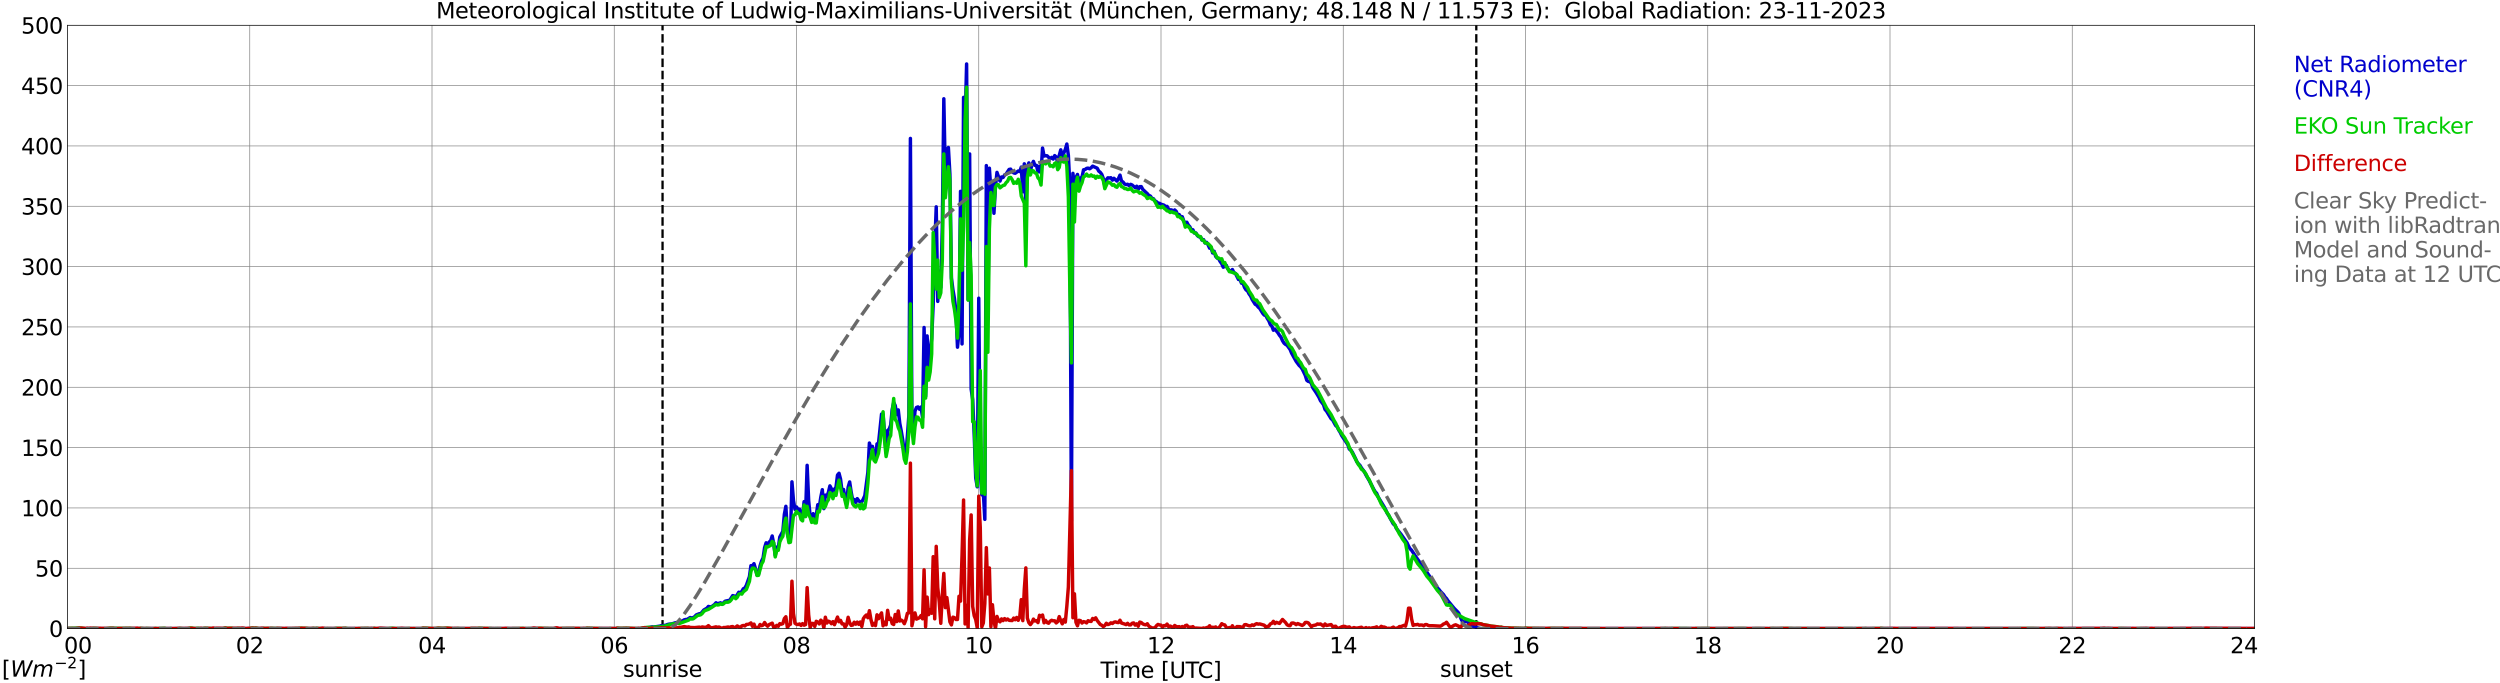
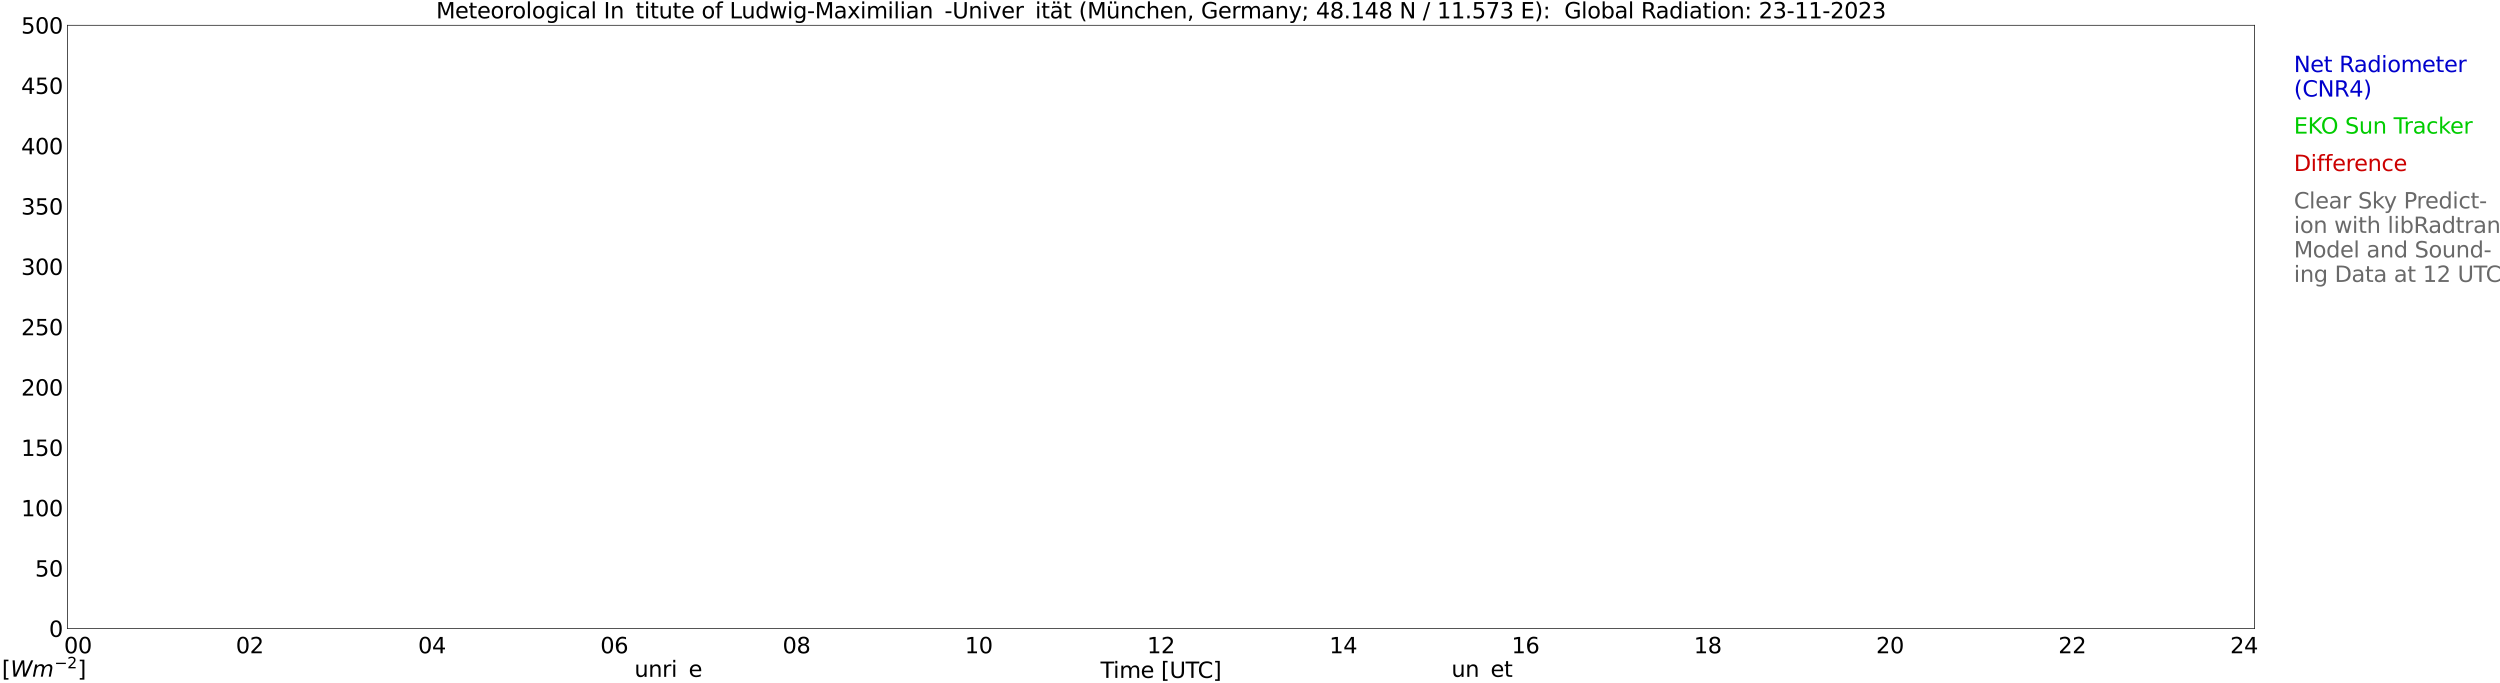
<svg xmlns="http://www.w3.org/2000/svg" xmlns:xlink="http://www.w3.org/1999/xlink" width="1085.4pt" height="296.64pt" viewBox="0 0 1085.4 296.64" version="1.1">
  <defs>
    <style type="text/css">*{stroke-linejoin: round; stroke-linecap: butt}</style>
  </defs>
  <g id="figure_1">
    <g id="patch_1">
      <path d="M 0 296.64  L 1085.4 296.64  L 1085.4 0  L 0 0  z " style="fill: #ffffff" />
    </g>
    <g id="axes_1">
      <g id="patch_2">
        <path d="M 29.306 272.909  L 978.814 272.909  L 978.814 10.976  L 29.306 10.976  z " style="fill: #ffffff" />
      </g>
      <g id="patch_3">
        <path d="M 978.814 272.909  L 978.814 272.909  L 978.814 10.976  L 978.814 10.976  z " clip-path="url(#p91f53a0a5c)" style="fill: #d3d3d3; opacity: 0.25; stroke: #d3d3d3; stroke-linejoin: miter" />
      </g>
      <g id="matplotlib.axis_1">
        <g id="xtick_1">
          <g id="line2d_1">
            <path d="M 29.306 272.909  L 29.306 10.976  " clip-path="url(#p91f53a0a5c)" style="fill: none; stroke: #808080; stroke-width: 0.3; stroke-linecap: square" />
          </g>
          <g id="line2d_2" />
          <g id="text_1">
            <g transform="translate(18.733 283.627) scale(0.095 -0.095)">
              <defs>
                <path id="DejaVuSans-20" transform="scale(0.016)" />
                <path id="DejaVuSans-30" d="M 2034 4250  Q 1547 4250 1301 3770  Q 1056 3291 1056 2328  Q 1056 1369 1301 889  Q 1547 409 2034 409  Q 2525 409 2770 889  Q 3016 1369 3016 2328  Q 3016 3291 2770 3770  Q 2525 4250 2034 4250  z M 2034 4750  Q 2819 4750 3233 4129  Q 3647 3509 3647 2328  Q 3647 1150 3233 529  Q 2819 -91 2034 -91  Q 1250 -91 836 529  Q 422 1150 422 2328  Q 422 3509 836 4129  Q 1250 4750 2034 4750  z " transform="scale(0.016)" />
              </defs>
              <use xlink:href="#DejaVuSans-20" />
              <use xlink:href="#DejaVuSans-20" transform="translate(31.787 0)" />
              <use xlink:href="#DejaVuSans-20" transform="translate(63.574 0)" />
              <use xlink:href="#DejaVuSans-30" transform="translate(95.361 0)" />
              <use xlink:href="#DejaVuSans-30" transform="translate(158.984 0)" />
            </g>
          </g>
        </g>
        <g id="xtick_2">
          <g id="line2d_3">
            <path d="M 108.431 272.909  L 108.431 10.976  " clip-path="url(#p91f53a0a5c)" style="fill: none; stroke: #808080; stroke-width: 0.3; stroke-linecap: square" />
          </g>
          <g id="line2d_4" />
          <g id="text_2">
            <g transform="translate(102.387 283.627) scale(0.095 -0.095)">
              <defs>
                <path id="DejaVuSans-32" d="M 1228 531  L 3431 531  L 3431 0  L 469 0  L 469 531  Q 828 903 1448 1529  Q 2069 2156 2228 2338  Q 2531 2678 2651 2914  Q 2772 3150 2772 3378  Q 2772 3750 2511 3984  Q 2250 4219 1831 4219  Q 1534 4219 1204 4116  Q 875 4013 500 3803  L 500 4441  Q 881 4594 1212 4672  Q 1544 4750 1819 4750  Q 2544 4750 2975 4387  Q 3406 4025 3406 3419  Q 3406 3131 3298 2873  Q 3191 2616 2906 2266  Q 2828 2175 2409 1742  Q 1991 1309 1228 531  z " transform="scale(0.016)" />
              </defs>
              <use xlink:href="#DejaVuSans-30" />
              <use xlink:href="#DejaVuSans-32" transform="translate(63.623 0)" />
            </g>
          </g>
        </g>
        <g id="xtick_3">
          <g id="line2d_5">
            <path d="M 187.557 272.909  L 187.557 10.976  " clip-path="url(#p91f53a0a5c)" style="fill: none; stroke: #808080; stroke-width: 0.3; stroke-linecap: square" />
          </g>
          <g id="line2d_6" />
          <g id="text_3">
            <g transform="translate(181.513 283.627) scale(0.095 -0.095)">
              <defs>
                <path id="DejaVuSans-34" d="M 2419 4116  L 825 1625  L 2419 1625  L 2419 4116  z M 2253 4666  L 3047 4666  L 3047 1625  L 3713 1625  L 3713 1100  L 3047 1100  L 3047 0  L 2419 0  L 2419 1100  L 313 1100  L 313 1709  L 2253 4666  z " transform="scale(0.016)" />
              </defs>
              <use xlink:href="#DejaVuSans-30" />
              <use xlink:href="#DejaVuSans-34" transform="translate(63.623 0)" />
            </g>
          </g>
        </g>
        <g id="xtick_4">
          <g id="line2d_7">
            <path d="M 266.683 272.909  L 266.683 10.976  " clip-path="url(#p91f53a0a5c)" style="fill: none; stroke: #808080; stroke-width: 0.3; stroke-linecap: square" />
          </g>
          <g id="line2d_8" />
          <g id="text_4">
            <g transform="translate(260.638 283.627) scale(0.095 -0.095)">
              <defs>
                <path id="DejaVuSans-36" d="M 2113 2584  Q 1688 2584 1439 2293  Q 1191 2003 1191 1497  Q 1191 994 1439 701  Q 1688 409 2113 409  Q 2538 409 2786 701  Q 3034 994 3034 1497  Q 3034 2003 2786 2293  Q 2538 2584 2113 2584  z M 3366 4563  L 3366 3988  Q 3128 4100 2886 4159  Q 2644 4219 2406 4219  Q 1781 4219 1451 3797  Q 1122 3375 1075 2522  Q 1259 2794 1537 2939  Q 1816 3084 2150 3084  Q 2853 3084 3261 2657  Q 3669 2231 3669 1497  Q 3669 778 3244 343  Q 2819 -91 2113 -91  Q 1303 -91 875 529  Q 447 1150 447 2328  Q 447 3434 972 4092  Q 1497 4750 2381 4750  Q 2619 4750 2861 4703  Q 3103 4656 3366 4563  z " transform="scale(0.016)" />
              </defs>
              <use xlink:href="#DejaVuSans-30" />
              <use xlink:href="#DejaVuSans-36" transform="translate(63.623 0)" />
            </g>
          </g>
        </g>
        <g id="xtick_5">
          <g id="line2d_9">
            <path d="M 345.808 272.909  L 345.808 10.976  " clip-path="url(#p91f53a0a5c)" style="fill: none; stroke: #808080; stroke-width: 0.3; stroke-linecap: square" />
          </g>
          <g id="line2d_10" />
          <g id="text_5">
            <g transform="translate(339.764 283.627) scale(0.095 -0.095)">
              <defs>
                <path id="DejaVuSans-38" d="M 2034 2216  Q 1584 2216 1326 1975  Q 1069 1734 1069 1313  Q 1069 891 1326 650  Q 1584 409 2034 409  Q 2484 409 2743 651  Q 3003 894 3003 1313  Q 3003 1734 2745 1975  Q 2488 2216 2034 2216  z M 1403 2484  Q 997 2584 770 2862  Q 544 3141 544 3541  Q 544 4100 942 4425  Q 1341 4750 2034 4750  Q 2731 4750 3128 4425  Q 3525 4100 3525 3541  Q 3525 3141 3298 2862  Q 3072 2584 2669 2484  Q 3125 2378 3379 2068  Q 3634 1759 3634 1313  Q 3634 634 3220 271  Q 2806 -91 2034 -91  Q 1263 -91 848 271  Q 434 634 434 1313  Q 434 1759 690 2068  Q 947 2378 1403 2484  z M 1172 3481  Q 1172 3119 1398 2916  Q 1625 2713 2034 2713  Q 2441 2713 2670 2916  Q 2900 3119 2900 3481  Q 2900 3844 2670 4047  Q 2441 4250 2034 4250  Q 1625 4250 1398 4047  Q 1172 3844 1172 3481  z " transform="scale(0.016)" />
              </defs>
              <use xlink:href="#DejaVuSans-30" />
              <use xlink:href="#DejaVuSans-38" transform="translate(63.623 0)" />
            </g>
          </g>
        </g>
        <g id="xtick_6">
          <g id="line2d_11">
-             <path d="M 424.934 272.909  L 424.934 10.976  " clip-path="url(#p91f53a0a5c)" style="fill: none; stroke: #808080; stroke-width: 0.3; stroke-linecap: square" />
-           </g>
+             </g>
          <g id="line2d_12" />
          <g id="text_6">
            <g transform="translate(418.89 283.627) scale(0.095 -0.095)">
              <defs>
                <path id="DejaVuSans-31" d="M 794 531  L 1825 531  L 1825 4091  L 703 3866  L 703 4441  L 1819 4666  L 2450 4666  L 2450 531  L 3481 531  L 3481 0  L 794 0  L 794 531  z " transform="scale(0.016)" />
              </defs>
              <use xlink:href="#DejaVuSans-31" />
              <use xlink:href="#DejaVuSans-30" transform="translate(63.623 0)" />
            </g>
          </g>
        </g>
        <g id="xtick_7">
          <g id="line2d_13">
            <path d="M 504.06 272.909  L 504.06 10.976  " clip-path="url(#p91f53a0a5c)" style="fill: none; stroke: #808080; stroke-width: 0.3; stroke-linecap: square" />
          </g>
          <g id="line2d_14" />
          <g id="text_7">
            <g transform="translate(498.015 283.627) scale(0.095 -0.095)">
              <use xlink:href="#DejaVuSans-31" />
              <use xlink:href="#DejaVuSans-32" transform="translate(63.623 0)" />
            </g>
          </g>
        </g>
        <g id="xtick_8">
          <g id="line2d_15">
            <path d="M 583.185 272.909  L 583.185 10.976  " clip-path="url(#p91f53a0a5c)" style="fill: none; stroke: #808080; stroke-width: 0.3; stroke-linecap: square" />
          </g>
          <g id="line2d_16" />
          <g id="text_8">
            <g transform="translate(577.141 283.627) scale(0.095 -0.095)">
              <use xlink:href="#DejaVuSans-31" />
              <use xlink:href="#DejaVuSans-34" transform="translate(63.623 0)" />
            </g>
          </g>
        </g>
        <g id="xtick_9">
          <g id="line2d_17">
            <path d="M 662.311 272.909  L 662.311 10.976  " clip-path="url(#p91f53a0a5c)" style="fill: none; stroke: #808080; stroke-width: 0.3; stroke-linecap: square" />
          </g>
          <g id="line2d_18" />
          <g id="text_9">
            <g transform="translate(656.267 283.627) scale(0.095 -0.095)">
              <use xlink:href="#DejaVuSans-31" />
              <use xlink:href="#DejaVuSans-36" transform="translate(63.623 0)" />
            </g>
          </g>
        </g>
        <g id="xtick_10">
          <g id="line2d_19">
-             <path d="M 741.437 272.909  L 741.437 10.976  " clip-path="url(#p91f53a0a5c)" style="fill: none; stroke: #808080; stroke-width: 0.3; stroke-linecap: square" />
-           </g>
+             </g>
          <g id="line2d_20" />
          <g id="text_10">
            <g transform="translate(735.392 283.627) scale(0.095 -0.095)">
              <use xlink:href="#DejaVuSans-31" />
              <use xlink:href="#DejaVuSans-38" transform="translate(63.623 0)" />
            </g>
          </g>
        </g>
        <g id="xtick_11">
          <g id="line2d_21">
            <path d="M 820.562 272.909  L 820.562 10.976  " clip-path="url(#p91f53a0a5c)" style="fill: none; stroke: #808080; stroke-width: 0.3; stroke-linecap: square" />
          </g>
          <g id="line2d_22" />
          <g id="text_11">
            <g transform="translate(814.518 283.627) scale(0.095 -0.095)">
              <use xlink:href="#DejaVuSans-32" />
              <use xlink:href="#DejaVuSans-30" transform="translate(63.623 0)" />
            </g>
          </g>
        </g>
        <g id="xtick_12">
          <g id="line2d_23">
            <path d="M 899.688 272.909  L 899.688 10.976  " clip-path="url(#p91f53a0a5c)" style="fill: none; stroke: #808080; stroke-width: 0.3; stroke-linecap: square" />
          </g>
          <g id="line2d_24" />
          <g id="text_12">
            <g transform="translate(893.644 283.627) scale(0.095 -0.095)">
              <use xlink:href="#DejaVuSans-32" />
              <use xlink:href="#DejaVuSans-32" transform="translate(63.623 0)" />
            </g>
          </g>
        </g>
        <g id="xtick_13">
          <g id="line2d_25">
            <path d="M 978.814 272.909  L 978.814 10.976  " clip-path="url(#p91f53a0a5c)" style="fill: none; stroke: #808080; stroke-width: 0.3; stroke-linecap: square" />
          </g>
          <g id="line2d_26" />
          <g id="text_13">
            <g transform="translate(968.241 283.627) scale(0.095 -0.095)">
              <use xlink:href="#DejaVuSans-32" />
              <use xlink:href="#DejaVuSans-34" transform="translate(63.623 0)" />
              <use xlink:href="#DejaVuSans-20" transform="translate(127.246 0)" />
              <use xlink:href="#DejaVuSans-20" transform="translate(159.033 0)" />
              <use xlink:href="#DejaVuSans-20" transform="translate(190.82 0)" />
            </g>
          </g>
        </g>
        <g id="text_14">
          <g transform="translate(477.806 294.322) scale(0.095 -0.095)">
            <defs>
              <path id="DejaVuSans-54" d="M -19 4666  L 3928 4666  L 3928 4134  L 2272 4134  L 2272 0  L 1638 0  L 1638 4134  L -19 4134  L -19 4666  z " transform="scale(0.016)" />
              <path id="DejaVuSans-69" d="M 603 3500  L 1178 3500  L 1178 0  L 603 0  L 603 3500  z M 603 4863  L 1178 4863  L 1178 4134  L 603 4134  L 603 4863  z " transform="scale(0.016)" />
              <path id="DejaVuSans-6d" d="M 3328 2828  Q 3544 3216 3844 3400  Q 4144 3584 4550 3584  Q 5097 3584 5394 3201  Q 5691 2819 5691 2113  L 5691 0  L 5113 0  L 5113 2094  Q 5113 2597 4934 2840  Q 4756 3084 4391 3084  Q 3944 3084 3684 2787  Q 3425 2491 3425 1978  L 3425 0  L 2847 0  L 2847 2094  Q 2847 2600 2669 2842  Q 2491 3084 2119 3084  Q 1678 3084 1418 2786  Q 1159 2488 1159 1978  L 1159 0  L 581 0  L 581 3500  L 1159 3500  L 1159 2956  Q 1356 3278 1631 3431  Q 1906 3584 2284 3584  Q 2666 3584 2933 3390  Q 3200 3197 3328 2828  z " transform="scale(0.016)" />
              <path id="DejaVuSans-65" d="M 3597 1894  L 3597 1613  L 953 1613  Q 991 1019 1311 708  Q 1631 397 2203 397  Q 2534 397 2845 478  Q 3156 559 3463 722  L 3463 178  Q 3153 47 2828 -22  Q 2503 -91 2169 -91  Q 1331 -91 842 396  Q 353 884 353 1716  Q 353 2575 817 3079  Q 1281 3584 2069 3584  Q 2775 3584 3186 3129  Q 3597 2675 3597 1894  z M 3022 2063  Q 3016 2534 2758 2815  Q 2500 3097 2075 3097  Q 1594 3097 1305 2825  Q 1016 2553 972 2059  L 3022 2063  z " transform="scale(0.016)" />
              <path id="DejaVuSans-5b" d="M 550 4863  L 1875 4863  L 1875 4416  L 1125 4416  L 1125 -397  L 1875 -397  L 1875 -844  L 550 -844  L 550 4863  z " transform="scale(0.016)" />
              <path id="DejaVuSans-55" d="M 556 4666  L 1191 4666  L 1191 1831  Q 1191 1081 1462 751  Q 1734 422 2344 422  Q 2950 422 3222 751  Q 3494 1081 3494 1831  L 3494 4666  L 4128 4666  L 4128 1753  Q 4128 841 3676 375  Q 3225 -91 2344 -91  Q 1459 -91 1007 375  Q 556 841 556 1753  L 556 4666  z " transform="scale(0.016)" />
              <path id="DejaVuSans-43" d="M 4122 4306  L 4122 3641  Q 3803 3938 3442 4084  Q 3081 4231 2675 4231  Q 1875 4231 1450 3742  Q 1025 3253 1025 2328  Q 1025 1406 1450 917  Q 1875 428 2675 428  Q 3081 428 3442 575  Q 3803 722 4122 1019  L 4122 359  Q 3791 134 3420 21  Q 3050 -91 2638 -91  Q 1578 -91 968 557  Q 359 1206 359 2328  Q 359 3453 968 4101  Q 1578 4750 2638 4750  Q 3056 4750 3426 4639  Q 3797 4528 4122 4306  z " transform="scale(0.016)" />
              <path id="DejaVuSans-5d" d="M 1947 4863  L 1947 -844  L 622 -844  L 622 -397  L 1369 -397  L 1369 4416  L 622 4416  L 622 4863  L 1947 4863  z " transform="scale(0.016)" />
            </defs>
            <use xlink:href="#DejaVuSans-54" />
            <use xlink:href="#DejaVuSans-69" transform="translate(57.959 0)" />
            <use xlink:href="#DejaVuSans-6d" transform="translate(85.742 0)" />
            <use xlink:href="#DejaVuSans-65" transform="translate(183.154 0)" />
            <use xlink:href="#DejaVuSans-20" transform="translate(244.678 0)" />
            <use xlink:href="#DejaVuSans-5b" transform="translate(276.465 0)" />
            <use xlink:href="#DejaVuSans-55" transform="translate(315.479 0)" />
            <use xlink:href="#DejaVuSans-54" transform="translate(388.672 0)" />
            <use xlink:href="#DejaVuSans-43" transform="translate(443.881 0)" />
            <use xlink:href="#DejaVuSans-5d" transform="translate(513.705 0)" />
          </g>
        </g>
      </g>
      <g id="matplotlib.axis_2">
        <g id="ytick_1">
          <g id="line2d_27">
            <path d="M 29.306 272.909  L 978.814 272.909  " clip-path="url(#p91f53a0a5c)" style="fill: none; stroke: #808080; stroke-width: 0.3; stroke-linecap: square" />
          </g>
          <g id="line2d_28" />
          <g id="text_15">
            <g transform="translate(21.261 276.518) scale(0.095 -0.095)">
              <use xlink:href="#DejaVuSans-30" />
            </g>
          </g>
        </g>
        <g id="ytick_2">
          <g id="line2d_29">
            <path d="M 29.306 246.715  L 978.814 246.715  " clip-path="url(#p91f53a0a5c)" style="fill: none; stroke: #808080; stroke-width: 0.3; stroke-linecap: square" />
          </g>
          <g id="line2d_30" />
          <g id="text_16">
            <g transform="translate(15.217 250.325) scale(0.095 -0.095)">
              <defs>
                <path id="DejaVuSans-35" d="M 691 4666  L 3169 4666  L 3169 4134  L 1269 4134  L 1269 2991  Q 1406 3038 1543 3061  Q 1681 3084 1819 3084  Q 2600 3084 3056 2656  Q 3513 2228 3513 1497  Q 3513 744 3044 326  Q 2575 -91 1722 -91  Q 1428 -91 1123 -41  Q 819 9 494 109  L 494 744  Q 775 591 1075 516  Q 1375 441 1709 441  Q 2250 441 2565 725  Q 2881 1009 2881 1497  Q 2881 1984 2565 2268  Q 2250 2553 1709 2553  Q 1456 2553 1204 2497  Q 953 2441 691 2322  L 691 4666  z " transform="scale(0.016)" />
              </defs>
              <use xlink:href="#DejaVuSans-35" />
              <use xlink:href="#DejaVuSans-30" transform="translate(63.623 0)" />
            </g>
          </g>
        </g>
        <g id="ytick_3">
          <g id="line2d_31">
-             <path d="M 29.306 220.522  L 978.814 220.522  " clip-path="url(#p91f53a0a5c)" style="fill: none; stroke: #808080; stroke-width: 0.3; stroke-linecap: square" />
-           </g>
+             </g>
          <g id="line2d_32" />
          <g id="text_17">
            <g transform="translate(9.173 224.131) scale(0.095 -0.095)">
              <use xlink:href="#DejaVuSans-31" />
              <use xlink:href="#DejaVuSans-30" transform="translate(63.623 0)" />
              <use xlink:href="#DejaVuSans-30" transform="translate(127.246 0)" />
            </g>
          </g>
        </g>
        <g id="ytick_4">
          <g id="line2d_33">
            <path d="M 29.306 194.329  L 978.814 194.329  " clip-path="url(#p91f53a0a5c)" style="fill: none; stroke: #808080; stroke-width: 0.3; stroke-linecap: square" />
          </g>
          <g id="line2d_34" />
          <g id="text_18">
            <g transform="translate(9.173 197.938) scale(0.095 -0.095)">
              <use xlink:href="#DejaVuSans-31" />
              <use xlink:href="#DejaVuSans-35" transform="translate(63.623 0)" />
              <use xlink:href="#DejaVuSans-30" transform="translate(127.246 0)" />
            </g>
          </g>
        </g>
        <g id="ytick_5">
          <g id="line2d_35">
            <path d="M 29.306 168.136  L 978.814 168.136  " clip-path="url(#p91f53a0a5c)" style="fill: none; stroke: #808080; stroke-width: 0.3; stroke-linecap: square" />
          </g>
          <g id="line2d_36" />
          <g id="text_19">
            <g transform="translate(9.173 171.745) scale(0.095 -0.095)">
              <use xlink:href="#DejaVuSans-32" />
              <use xlink:href="#DejaVuSans-30" transform="translate(63.623 0)" />
              <use xlink:href="#DejaVuSans-30" transform="translate(127.246 0)" />
            </g>
          </g>
        </g>
        <g id="ytick_6">
          <g id="line2d_37">
            <path d="M 29.306 141.942  L 978.814 141.942  " clip-path="url(#p91f53a0a5c)" style="fill: none; stroke: #808080; stroke-width: 0.3; stroke-linecap: square" />
          </g>
          <g id="line2d_38" />
          <g id="text_20">
            <g transform="translate(9.173 145.551) scale(0.095 -0.095)">
              <use xlink:href="#DejaVuSans-32" />
              <use xlink:href="#DejaVuSans-35" transform="translate(63.623 0)" />
              <use xlink:href="#DejaVuSans-30" transform="translate(127.246 0)" />
            </g>
          </g>
        </g>
        <g id="ytick_7">
          <g id="line2d_39">
            <path d="M 29.306 115.749  L 978.814 115.749  " clip-path="url(#p91f53a0a5c)" style="fill: none; stroke: #808080; stroke-width: 0.3; stroke-linecap: square" />
          </g>
          <g id="line2d_40" />
          <g id="text_21">
            <g transform="translate(9.173 119.358) scale(0.095 -0.095)">
              <defs>
                <path id="DejaVuSans-33" d="M 2597 2516  Q 3050 2419 3304 2112  Q 3559 1806 3559 1356  Q 3559 666 3084 287  Q 2609 -91 1734 -91  Q 1441 -91 1130 -33  Q 819 25 488 141  L 488 750  Q 750 597 1062 519  Q 1375 441 1716 441  Q 2309 441 2620 675  Q 2931 909 2931 1356  Q 2931 1769 2642 2001  Q 2353 2234 1838 2234  L 1294 2234  L 1294 2753  L 1863 2753  Q 2328 2753 2575 2939  Q 2822 3125 2822 3475  Q 2822 3834 2567 4026  Q 2313 4219 1838 4219  Q 1578 4219 1281 4162  Q 984 4106 628 3988  L 628 4550  Q 988 4650 1302 4700  Q 1616 4750 1894 4750  Q 2613 4750 3031 4423  Q 3450 4097 3450 3541  Q 3450 3153 3228 2886  Q 3006 2619 2597 2516  z " transform="scale(0.016)" />
              </defs>
              <use xlink:href="#DejaVuSans-33" />
              <use xlink:href="#DejaVuSans-30" transform="translate(63.623 0)" />
              <use xlink:href="#DejaVuSans-30" transform="translate(127.246 0)" />
            </g>
          </g>
        </g>
        <g id="ytick_8">
          <g id="line2d_41">
            <path d="M 29.306 89.556  L 978.814 89.556  " clip-path="url(#p91f53a0a5c)" style="fill: none; stroke: #808080; stroke-width: 0.3; stroke-linecap: square" />
          </g>
          <g id="line2d_42" />
          <g id="text_22">
            <g transform="translate(9.173 93.165) scale(0.095 -0.095)">
              <use xlink:href="#DejaVuSans-33" />
              <use xlink:href="#DejaVuSans-35" transform="translate(63.623 0)" />
              <use xlink:href="#DejaVuSans-30" transform="translate(127.246 0)" />
            </g>
          </g>
        </g>
        <g id="ytick_9">
          <g id="line2d_43">
            <path d="M 29.306 63.362  L 978.814 63.362  " clip-path="url(#p91f53a0a5c)" style="fill: none; stroke: #808080; stroke-width: 0.3; stroke-linecap: square" />
          </g>
          <g id="line2d_44" />
          <g id="text_23">
            <g transform="translate(9.173 66.972) scale(0.095 -0.095)">
              <use xlink:href="#DejaVuSans-34" />
              <use xlink:href="#DejaVuSans-30" transform="translate(63.623 0)" />
              <use xlink:href="#DejaVuSans-30" transform="translate(127.246 0)" />
            </g>
          </g>
        </g>
        <g id="ytick_10">
          <g id="line2d_45">
            <path d="M 29.306 37.169  L 978.814 37.169  " clip-path="url(#p91f53a0a5c)" style="fill: none; stroke: #808080; stroke-width: 0.3; stroke-linecap: square" />
          </g>
          <g id="line2d_46" />
          <g id="text_24">
            <g transform="translate(9.173 40.778) scale(0.095 -0.095)">
              <use xlink:href="#DejaVuSans-34" />
              <use xlink:href="#DejaVuSans-35" transform="translate(63.623 0)" />
              <use xlink:href="#DejaVuSans-30" transform="translate(127.246 0)" />
            </g>
          </g>
        </g>
        <g id="ytick_11">
          <g id="line2d_47">
            <path d="M 29.306 10.976  L 978.814 10.976  " clip-path="url(#p91f53a0a5c)" style="fill: none; stroke: #808080; stroke-width: 0.3; stroke-linecap: square" />
          </g>
          <g id="line2d_48" />
          <g id="text_25">
            <g transform="translate(9.173 14.585) scale(0.095 -0.095)">
              <use xlink:href="#DejaVuSans-35" />
              <use xlink:href="#DejaVuSans-30" transform="translate(63.623 0)" />
              <use xlink:href="#DejaVuSans-30" transform="translate(127.246 0)" />
            </g>
          </g>
        </g>
      </g>
      <g id="line2d_49">
        <path d="M 287.651 272.909  L 287.651 10.976  " clip-path="url(#p91f53a0a5c)" style="fill: none; stroke-dasharray: 3.7,1.6; stroke-dashoffset: 0; stroke: #000000" />
      </g>
      <g id="line2d_50">
        <path d="M 640.947 272.909  L 640.947 10.976  " clip-path="url(#p91f53a0a5c)" style="fill: none; stroke-dasharray: 3.7,1.6; stroke-dashoffset: 0; stroke: #000000" />
      </g>
      <g id="line2d_51">
        <path d="M 29.306 272.909  L 279.87 272.909  L 281.189 272.568  L 283.167 272.165  L 283.827 272.243  L 286.464 271.84  L 287.124 271.636  L 287.783 271.636  L 289.102 271.437  L 289.761 271.149  L 290.42 270.991  L 291.739 270.866  L 293.058 270.42  L 295.036 270.096  L 296.355 269.572  L 297.014 269.126  L 297.674 268.964  L 298.333 268.922  L 299.652 268.11  L 300.311 268.314  L 300.971 268.152  L 301.63 267.707  L 302.289 266.979  L 303.608 266.45  L 304.267 266.413  L 305.586 264.831  L 306.905 264.061  L 307.564 263.291  L 308.224 263.453  L 308.883 263.453  L 310.202 262.479  L 310.861 261.709  L 311.521 262.117  L 312.839 261.709  L 313.499 262.358  L 314.818 261.022  L 316.136 260.739  L 316.796 260.656  L 318.114 258.592  L 318.774 258.754  L 319.433 259.278  L 320.752 257.13  L 321.411 257.376  L 322.071 256.768  L 322.73 255.595  L 323.39 255.307  L 324.049 254.092  L 325.368 250.367  L 326.027 245.584  L 326.686 245.668  L 327.346 244.735  L 328.005 246.925  L 328.665 249.555  L 329.324 249.23  L 329.983 245.668  L 330.643 243.598  L 331.302 242.221  L 331.961 237.768  L 332.621 235.662  L 333.28 236.427  L 333.94 235.374  L 334.599 234.729  L 335.258 232.702  L 335.918 236.107  L 336.577 241.089  L 337.236 237.522  L 337.896 237.93  L 338.555 233.147  L 339.874 230.675  L 340.533 223.304  L 341.193 219.82  L 341.852 231.487  L 342.512 234.038  L 343.171 233.514  L 343.83 209.201  L 344.49 217.264  L 345.149 221.156  L 345.808 220.103  L 346.468 221.114  L 347.127 221.072  L 347.787 224.194  L 348.446 223.99  L 349.105 217.793  L 349.765 222.534  L 350.424 202.03  L 351.083 217.306  L 351.743 224.236  L 352.402 224.556  L 353.062 223.021  L 353.721 226.096  L 354.38 223.87  L 355.04 219.129  L 355.699 220.224  L 356.359 215.849  L 357.018 212.607  L 357.677 220.831  L 358.337 214.953  L 358.996 215.561  L 359.655 213.738  L 360.315 210.946  L 361.634 213.497  L 362.293 212.36  L 362.952 211.595  L 363.612 206.247  L 364.271 205.477  L 364.93 208.028  L 365.59 213.455  L 366.249 212.523  L 366.909 216.698  L 367.568 218.683  L 368.227 211.554  L 368.887 209.243  L 369.546 213.66  L 370.206 217.185  L 370.865 216.86  L 371.524 218.196  L 372.184 216.494  L 372.843 217.426  L 373.502 217.955  L 374.162 217.871  L 374.821 216.656  L 375.481 215.158  L 376.799 205.031  L 377.459 192.349  L 378.118 194.659  L 378.777 193.805  L 379.437 197.577  L 380.096 199.274  L 380.756 192.715  L 381.415 192.469  L 382.734 179.786  L 383.393 179.991  L 384.712 196.561  L 385.371 186.879  L 386.031 186.35  L 386.69 184.569  L 387.349 177.764  L 388.009 174.804  L 388.668 176.062  L 389.328 179.991  L 389.987 177.963  L 390.646 183.799  L 391.306 187.204  L 391.965 191.254  L 392.624 197.21  L 393.284 197.289  L 393.943 189.551  L 394.603 180.111  L 395.262 60.104  L 395.921 185.056  L 396.581 188.137  L 397.24 178.534  L 397.899 176.91  L 398.559 176.669  L 399.218 177.68  L 399.878 176.711  L 400.537 181.248  L 401.196 142.188  L 401.856 172.049  L 402.515 145.835  L 403.175 158.963  L 404.493 146.971  L 405.153 132.225  L 405.812 107.467  L 406.471 89.802  L 407.131 130.847  L 407.79 117.761  L 408.45 124.848  L 409.109 98.676  L 409.768 42.884  L 410.428 76.758  L 411.087 65.091  L 411.746 64.033  L 412.406 75.584  L 413.065 120.679  L 413.725 125.86  L 414.384 129.589  L 415.043 135.383  L 415.703 150.738  L 416.362 144.053  L 417.022 83.075  L 417.681 149.318  L 418.34 42.277  L 419 54.231  L 419.659 27.776  L 420.318 130.035  L 420.978 66.83  L 421.637 168.89  L 422.297 173.469  L 422.956 188.703  L 423.615 207.462  L 424.275 211.349  L 424.934 129.469  L 425.593 204.743  L 426.253 214.833  L 426.912 213.66  L 427.572 225.488  L 428.231 71.896  L 428.89 137.893  L 429.55 73.028  L 430.209 82.793  L 430.869 78.785  L 431.528 92.599  L 432.187 81.174  L 432.847 74.851  L 434.165 78.623  L 434.825 76.836  L 435.484 77.04  L 436.144 76.029  L 436.803 75.584  L 438.122 73.557  L 438.781 73.436  L 439.44 74.531  L 440.1 75.055  L 440.759 75.217  L 442.078 74.243  L 442.737 74.489  L 443.397 72.546  L 444.056 83.28  L 444.716 71.126  L 445.375 89.032  L 446.034 72.582  L 446.694 70.723  L 447.353 74.206  L 448.012 71.493  L 448.672 70.073  L 449.331 71.776  L 449.991 71.812  L 450.65 74.61  L 451.309 72.179  L 451.969 75.055  L 452.628 64.279  L 453.287 67.763  L 453.947 67.6  L 454.606 67.642  L 455.925 68.936  L 456.584 68.329  L 457.244 69.057  L 457.903 67.558  L 458.563 68.166  L 459.222 70.639  L 459.881 67.48  L 460.541 65.049  L 461.2 68.004  L 462.519 64.887  L 463.178 62.535  L 463.838 67.438  L 464.497 80.728  L 465.156 226.138  L 465.816 75.259  L 466.475 81.294  L 467.134 77.04  L 467.794 75.747  L 468.453 79.393  L 469.113 77.323  L 469.772 76.878  L 470.431 73.719  L 471.091 73.599  L 471.75 73.111  L 472.409 72.991  L 473.069 73.274  L 473.728 72.829  L 474.388 72.137  L 476.366 73.028  L 477.025 74.285  L 477.685 74.814  L 478.344 75.705  L 479.003 77.486  L 479.663 80.608  L 480.322 78.052  L 480.981 77.203  L 481.641 77.281  L 482.3 77.161  L 482.96 78.214  L 483.619 77.407  L 484.938 78.623  L 485.597 77.528  L 486.256 76.029  L 486.916 78.623  L 487.575 79.026  L 488.235 79.875  L 488.894 80.163  L 489.553 80  L 490.213 80.608  L 490.872 80.037  L 491.532 80.325  L 492.85 81.499  L 493.51 80.849  L 494.169 82.227  L 494.828 81.053  L 495.488 81.011  L 496.147 82.227  L 497.466 83.484  L 498.125 84.092  L 498.785 84.862  L 499.444 85.103  L 500.103 86.114  L 500.763 86.276  L 501.422 87.172  L 502.082 87.575  L 502.741 88.183  L 503.4 88.262  L 504.06 88.67  L 505.379 89.074  L 506.038 89.681  L 506.697 89.603  L 507.357 90.818  L 508.016 91.143  L 508.675 91.143  L 509.335 92.196  L 509.994 91.143  L 510.654 91.751  L 511.313 93.286  L 511.972 93.165  L 512.632 94.181  L 513.291 94.098  L 513.95 95.921  L 514.61 97.34  L 515.269 96.486  L 515.929 97.744  L 516.588 98.472  L 517.247 99.813  L 517.907 99.771  L 518.566 101.191  L 519.226 101.149  L 519.885 102.322  L 520.544 102.809  L 521.204 102.851  L 521.863 104.229  L 522.522 104.025  L 523.182 105.481  L 523.841 105.198  L 524.501 106.293  L 525.16 107.749  L 525.819 107.467  L 526.479 109.819  L 527.138 109.091  L 527.797 111.317  L 528.457 112.003  L 529.116 112.37  L 529.776 113.585  L 530.435 114.476  L 531.094 116.016  L 532.413 115.204  L 533.073 116.744  L 533.732 117.478  L 534.391 117.881  L 535.051 117.027  L 535.71 118.326  L 536.369 118.693  L 537.688 121.323  L 538.348 121.323  L 539.007 122.947  L 539.666 122.947  L 540.326 124.807  L 540.985 125.86  L 541.644 126.31  L 542.304 127.604  L 542.963 128.495  L 543.623 129.993  L 544.941 132.104  L 545.601 132.465  L 546.26 133.319  L 546.919 133.885  L 548.238 136.033  L 548.898 136.803  L 549.557 136.966  L 550.216 138.259  L 550.876 139.271  L 551.535 140.936  L 552.195 141.581  L 552.854 143.367  L 553.513 142.88  L 554.832 144.499  L 555.491 145.552  L 556.151 146.364  L 556.81 147.904  L 557.47 148.957  L 558.129 149.523  L 558.788 149.889  L 560.107 151.712  L 560.766 153.331  L 562.745 156.899  L 564.063 158.68  L 564.723 159.287  L 565.382 160.22  L 566.701 162.975  L 567.36 165.123  L 568.02 165.611  L 568.679 165.647  L 569.338 166.459  L 569.998 168.361  L 571.317 170.31  L 572.635 172.494  L 573.295 173.956  L 574.613 175.695  L 575.273 177.764  L 575.932 178.492  L 577.91 181.772  L 578.57 182.301  L 579.889 184.732  L 580.548 185.297  L 581.207 186.675  L 581.867 187.728  L 582.526 189.106  L 585.164 193.035  L 585.823 194.984  L 586.482 195.387  L 587.142 196.361  L 588.46 199.033  L 589.12 200.531  L 589.779 201.385  L 590.439 202.03  L 591.098 203.166  L 592.417 204.906  L 593.076 206.283  L 594.395 208.515  L 596.373 212.36  L 597.032 213.497  L 597.692 214.189  L 598.351 215.807  L 600.989 220.14  L 601.648 221.397  L 602.307 222.895  L 602.967 223.87  L 604.945 227.516  L 605.604 227.919  L 606.264 229.459  L 608.242 231.932  L 610.879 235.662  L 611.539 237.118  L 612.198 238.25  L 612.858 238.899  L 614.836 241.901  L 616.814 244.735  L 617.473 245.547  L 618.133 246.763  L 618.792 247.407  L 622.748 253.327  L 624.067 255.228  L 624.726 255.915  L 625.386 256.768  L 626.705 258.146  L 627.364 259.199  L 628.023 259.885  L 628.683 260.902  L 631.32 264.103  L 632.639 265.438  L 633.298 266.167  L 634.617 269.289  L 635.276 270.017  L 635.936 269.975  L 636.595 269.771  L 637.255 270.096  L 637.914 270.991  L 638.573 271.557  L 639.233 271.882  L 640.552 272.165  L 641.211 272.49  L 642.53 272.851  L 643.848 272.909  L 978.154 272.909  L 978.154 272.909  " clip-path="url(#p91f53a0a5c)" style="fill: none; stroke: #0000cc; stroke-width: 1.5; stroke-linecap: square" />
      </g>
      <g id="line2d_52">
        <path d="M 28.646 272.966  L 29.306 272.978  L 29.965 272.817  L 33.921 272.687  L 35.24 272.7  L 37.878 273.091  L 38.537 273.009  L 39.197 273.12  L 39.856 273.022  L 40.515 272.794  L 41.834 272.855  L 42.493 272.942  L 45.131 272.923  L 45.79 272.992  L 47.768 272.743  L 51.725 272.827  L 54.362 272.831  L 55.681 272.839  L 56.34 272.788  L 57.659 272.956  L 59.637 273.11  L 60.297 272.881  L 60.956 272.82  L 62.934 272.953  L 63.594 272.857  L 66.231 272.994  L 67.55 272.829  L 68.209 272.938  L 71.506 272.778  L 72.166 272.956  L 73.484 272.983  L 74.144 272.88  L 74.803 273.002  L 76.781 272.895  L 77.441 273.032  L 78.1 272.847  L 79.419 272.951  L 81.397 272.988  L 82.716 272.664  L 84.694 272.884  L 86.013 272.8  L 86.672 272.868  L 87.331 273.069  L 88.65 272.789  L 91.288 272.864  L 91.947 272.868  L 92.606 273.187  L 93.266 272.961  L 93.925 273.067  L 96.563 273.084  L 97.222 272.804  L 97.881 272.651  L 98.541 272.803  L 100.519 272.754  L 101.838 273.086  L 102.497 273.045  L 103.156 272.833  L 103.816 272.895  L 105.135 273.161  L 105.794 273.107  L 106.453 272.937  L 107.113 272.925  L 107.772 273.052  L 109.091 272.713  L 109.75 272.68  L 110.41 272.763  L 111.069 272.7  L 113.047 273.005  L 113.707 273.101  L 114.366 272.838  L 116.344 272.843  L 117.003 273.037  L 117.663 272.819  L 123.597 272.958  L 124.257 273.036  L 125.575 272.952  L 129.532 272.897  L 130.85 272.74  L 131.51 272.81  L 132.829 272.823  L 134.807 272.992  L 136.125 272.823  L 136.785 272.891  L 137.444 272.821  L 140.741 272.977  L 142.06 272.919  L 144.697 272.967  L 146.016 272.828  L 148.654 272.843  L 149.972 272.801  L 151.291 272.928  L 152.61 272.975  L 157.226 272.885  L 159.204 272.844  L 160.523 272.923  L 161.182 273.033  L 162.501 272.812  L 165.138 273.126  L 168.435 272.92  L 170.413 272.758  L 171.732 272.904  L 173.051 272.896  L 174.37 273.068  L 175.688 272.953  L 177.666 272.884  L 178.985 272.937  L 179.645 272.9  L 180.963 273.013  L 182.941 272.939  L 183.601 272.741  L 184.92 272.766  L 188.216 272.927  L 188.876 272.955  L 190.195 272.746  L 192.173 272.835  L 194.151 272.728  L 197.448 273.005  L 198.767 272.865  L 200.085 272.954  L 207.339 272.895  L 207.998 272.778  L 211.295 272.894  L 213.273 272.888  L 213.932 272.965  L 215.251 272.912  L 217.229 272.944  L 217.889 272.908  L 219.207 273.005  L 219.867 273.029  L 220.526 272.896  L 221.845 272.996  L 222.504 272.91  L 224.482 272.922  L 227.12 272.819  L 227.779 272.932  L 230.417 272.917  L 231.736 273.183  L 234.373 272.766  L 236.351 272.856  L 240.308 272.935  L 241.626 273.291  L 243.604 272.868  L 252.176 272.91  L 253.495 273.035  L 254.814 272.77  L 258.111 272.863  L 263.386 273.002  L 264.045 273.02  L 264.705 272.907  L 267.342 272.975  L 268.002 272.73  L 269.32 272.837  L 271.958 272.769  L 277.892 272.963  L 279.211 272.57  L 281.189 272.358  L 283.167 272.414  L 284.486 272.185  L 285.805 272.185  L 287.783 271.928  L 288.442 271.862  L 291.739 270.923  L 293.717 270.669  L 295.036 270.669  L 298.992 269.212  L 299.652 268.602  L 300.311 268.778  L 300.971 268.661  L 302.949 267.163  L 303.608 267.08  L 304.267 266.875  L 304.927 266.295  L 305.586 265.41  L 306.246 265.017  L 307.564 264.564  L 308.883 263.741  L 310.861 262.47  L 311.521 262.664  L 312.18 262.559  L 312.839 262.134  L 313.499 262.411  L 314.158 262.152  L 314.818 261.476  L 316.136 261.437  L 316.796 261.163  L 317.455 260.455  L 318.114 259.473  L 318.774 259.084  L 319.433 259.932  L 320.093 259.3  L 320.752 257.961  L 321.411 257.771  L 322.071 257.939  L 322.73 256.948  L 324.049 255.894  L 325.368 252.404  L 326.027 248.047  L 326.686 246.65  L 327.346 246.674  L 328.005 247.302  L 328.665 249.86  L 329.324 249.776  L 330.643 244.859  L 331.302 243.741  L 332.621 237.319  L 333.28 237.457  L 334.599 236.75  L 335.258 235.061  L 335.918 235.591  L 336.577 241.78  L 337.236 238.925  L 337.896 238.923  L 338.555 235.298  L 339.215 233.841  L 339.874 232.843  L 340.533 227.648  L 341.193 224.958  L 341.852 231.888  L 342.512 235.588  L 343.171 235.406  L 344.49 223.806  L 345.149 223.478  L 345.808 221.983  L 346.468 222.884  L 347.127 223.079  L 347.787 225.561  L 348.446 226.147  L 349.105 219.268  L 349.765 224.3  L 350.424 219.811  L 351.083 223.304  L 351.743 224.648  L 352.402 226.811  L 353.062 225.237  L 353.721 227.014  L 354.38 227.032  L 355.04 221.999  L 355.699 222.25  L 356.359 219.508  L 357.018 215.633  L 357.677 220.459  L 358.337 219.89  L 358.996 217.969  L 359.655 216.966  L 360.315 213.867  L 360.974 214.435  L 361.634 216.514  L 362.293 214.06  L 362.952 215.081  L 363.612 211.252  L 364.271 208.439  L 364.93 211.59  L 365.59 215.489  L 366.249 214.564  L 367.568 220.319  L 368.227 216.461  L 368.887 211.85  L 370.206 218.726  L 370.865 219.63  L 371.524 220.107  L 372.184 219.31  L 372.843 219.27  L 373.502 220.827  L 374.162 218.811  L 374.821 220.956  L 375.481 220.434  L 376.14 216.197  L 376.799 209.755  L 377.459 200.12  L 378.118 198.648  L 378.777 195.182  L 379.437 199.824  L 380.096 200.578  L 381.415 196.747  L 382.074 192.242  L 382.734 186.599  L 383.393 178.788  L 384.053 191.478  L 384.712 198.212  L 385.371 194.797  L 386.031 190.351  L 386.69 189.098  L 387.349 179.917  L 388.009 173.02  L 388.668 182.179  L 389.328 183.035  L 389.987 185.618  L 390.646 187.084  L 391.965 194.463  L 392.624 199.346  L 393.284 201.133  L 393.943 196.178  L 394.603 186.939  L 395.262 131.937  L 395.921 186.288  L 396.581 192.555  L 397.24 185.347  L 397.899 181.021  L 398.559 181.149  L 399.218 182.408  L 399.878 182.389  L 400.537 185.497  L 401.196 167.702  L 401.856 172.842  L 402.515 159.498  L 403.175 165.021  L 403.834 161.473  L 404.493 153.625  L 405.153 101.002  L 405.812 111.703  L 406.471 125.506  L 407.131 112.932  L 407.79 129.191  L 408.45 127.142  L 409.109 113.064  L 409.768 66.835  L 410.428 85.856  L 411.746 72.402  L 412.406 78.493  L 413.065 122.29  L 413.725 130.817  L 414.384 134.354  L 415.043 139.326  L 415.703 146.785  L 416.362 130.031  L 417.022 95.005  L 417.681 117.34  L 418.34 98.108  L 419 52.212  L 419.659 37.881  L 420.318 130.322  L 420.978 105.328  L 421.637 119.549  L 422.297 183.102  L 422.956 183.112  L 423.615 203.538  L 424.275 210.988  L 425.593 160.911  L 426.253 214.091  L 426.912 211.224  L 427.572 214.574  L 428.231 107.041  L 428.89 152.94  L 429.55 99.34  L 430.209 83.589  L 430.869 89.147  L 431.528 89.223  L 432.187 81.215  L 432.847 80.129  L 433.506 80.217  L 434.165 81.555  L 435.484 80.508  L 436.144 80.365  L 436.803 79.311  L 437.462 78.681  L 438.122 77.138  L 438.781 77.021  L 439.44 78.015  L 440.1 79.618  L 440.759 79.05  L 441.419 79.572  L 442.078 77.837  L 442.737 79.55  L 443.397 85.118  L 444.716 88.232  L 445.375 115.388  L 446.034 77.14  L 446.694 73.277  L 447.353 75.953  L 448.012 74.064  L 448.672 74.187  L 449.331 75.06  L 449.991 75.257  L 450.65 77.218  L 451.309 77.955  L 451.969 80.334  L 452.628 70.171  L 453.287 70.278  L 453.947 71.164  L 454.606 70.255  L 455.266 70.58  L 455.925 72.135  L 456.584 71.928  L 457.244 72.424  L 457.903 70.949  L 458.563 70.621  L 459.222 73.663  L 459.881 72.681  L 460.541 68.477  L 461.2 70.077  L 461.859 70.379  L 462.519 67.701  L 463.178 72.255  L 463.838 85.46  L 464.497 126.187  L 465.156 157.558  L 465.816 79.971  L 466.475 96.391  L 467.134 79.788  L 467.794 76.965  L 468.453 82.996  L 469.113 80.764  L 469.772 79.29  L 470.431 76.733  L 471.091 76.467  L 471.75 75.58  L 472.409 76.412  L 473.069 76.457  L 473.728 75.935  L 474.388 76.531  L 475.047 76.407  L 475.706 77.38  L 476.366 76.513  L 477.025 76.988  L 477.685 76.603  L 478.344 77.158  L 479.003 78.349  L 479.663 81.914  L 480.981 78.964  L 481.641 79.245  L 482.3 79.653  L 482.96 80.424  L 483.619 80.144  L 484.278 81.017  L 484.938 81.298  L 485.597 80.15  L 486.256 79.66  L 486.916 81.03  L 487.575 81.264  L 488.235 81.865  L 488.894 81.898  L 489.553 82.288  L 490.213 82.21  L 490.872 81.642  L 491.532 82.643  L 492.191 83.3  L 492.85 83.013  L 493.51 82.919  L 494.169 83.241  L 494.828 83.875  L 495.488 83.638  L 496.147 84.268  L 497.466 85.115  L 498.125 86.192  L 498.785 85.914  L 499.444 85.802  L 500.103 86.405  L 500.763 86.546  L 501.422 87.472  L 502.741 89.986  L 503.4 89.836  L 504.06 90.173  L 504.719 89.546  L 505.379 90.389  L 506.038 90.89  L 506.697 91.557  L 507.357 91.675  L 508.016 92.252  L 508.675 91.962  L 509.335 92.3  L 510.654 92.668  L 511.313 94.033  L 511.972 94.019  L 512.632 94.639  L 513.291 94.997  L 513.95 96.161  L 514.61 98.618  L 515.269 97.957  L 515.929 98.45  L 516.588 99.088  L 517.247 100.408  L 517.907 100.621  L 519.226 101.382  L 519.885 102.121  L 520.544 102.608  L 521.204 102.754  L 521.863 104.167  L 522.522 104.307  L 523.182 105.405  L 524.501 105.777  L 525.819 107.113  L 526.479 109.231  L 527.138 109.552  L 527.797 110.596  L 528.457 112.005  L 529.116 112.032  L 529.776 112.529  L 530.435 112.355  L 531.094 114.306  L 531.754 113.986  L 532.413 115.727  L 533.073 116.597  L 533.732 117.95  L 534.391 118.013  L 536.369 118.752  L 537.029 119.19  L 537.688 120.436  L 538.348 120.495  L 539.007 122.318  L 539.666 122.312  L 541.644 124.892  L 542.304 126.378  L 543.623 128.372  L 544.282 129.744  L 544.941 130.274  L 545.601 130.322  L 546.26 131.401  L 546.919 131.856  L 548.238 134.456  L 549.557 136.312  L 550.876 138.229  L 551.535 138.893  L 552.195 139.305  L 552.854 140.218  L 553.513 140.708  L 554.173 140.886  L 555.491 143.309  L 556.151 143.229  L 556.81 143.947  L 557.47 145.602  L 559.448 149.509  L 560.107 150.452  L 560.766 150.971  L 562.085 153.32  L 562.745 155.17  L 563.404 155.6  L 564.063 156.726  L 564.723 157.507  L 565.382 158.85  L 566.042 159.928  L 566.701 160.317  L 567.36 162.436  L 568.02 163.145  L 568.679 164.049  L 569.998 167.062  L 571.976 169.414  L 573.295 171.944  L 575.932 177.14  L 577.251 179.029  L 577.91 180.021  L 579.229 182.642  L 579.889 183.707  L 581.207 186.531  L 581.867 187.213  L 582.526 188.332  L 583.845 190.133  L 584.504 191.424  L 585.164 192.437  L 585.823 194.252  L 589.779 201.718  L 590.439 202.535  L 591.098 203.755  L 591.757 204.149  L 593.076 205.849  L 593.736 207.277  L 594.395 208.193  L 596.373 212.726  L 597.032 213.981  L 598.351 215.815  L 599.67 218.731  L 602.967 223.71  L 603.626 225.098  L 604.945 226.876  L 605.604 227.946  L 607.582 231.839  L 608.242 232.804  L 608.901 234.014  L 610.22 235.781  L 610.879 239.341  L 611.539 245.982  L 612.198 247.102  L 612.858 243.068  L 613.517 241.335  L 615.495 244.701  L 617.473 247.077  L 618.133 247.992  L 619.451 250.153  L 620.77 251.678  L 624.067 256.35  L 625.386 257.832  L 626.045 258.853  L 628.023 262.632  L 628.683 262.764  L 629.342 262.625  L 630.001 263.16  L 631.32 265.537  L 631.98 266.356  L 635.936 268.568  L 640.552 270.211  L 641.211 270.339  L 641.87 270.631  L 643.189 270.935  L 643.848 271.197  L 646.486 271.637  L 647.145 271.83  L 649.783 272.096  L 651.102 272.345  L 651.761 272.307  L 652.42 272.483  L 654.399 272.603  L 655.717 272.715  L 657.695 272.76  L 661.652 272.871  L 662.311 272.743  L 663.63 272.81  L 670.224 272.934  L 670.883 273.006  L 672.861 272.844  L 677.477 272.886  L 678.136 272.822  L 679.455 272.928  L 694.621 272.934  L 695.939 272.968  L 699.236 272.967  L 713.743 272.957  L 719.018 273.006  L 720.337 272.909  L 720.996 272.982  L 722.974 272.855  L 723.633 272.964  L 725.612 272.895  L 729.568 272.881  L 732.205 272.886  L 734.184 272.945  L 741.437 272.865  L 743.415 272.936  L 752.646 272.914  L 753.965 272.9  L 756.602 272.874  L 758.581 272.93  L 759.24 273.003  L 762.537 272.904  L 767.153 272.947  L 769.79 272.882  L 771.109 272.928  L 775.725 272.856  L 779.021 272.916  L 781 272.901  L 783.637 272.908  L 786.275 272.937  L 788.253 272.941  L 804.078 272.914  L 804.737 272.964  L 806.056 272.902  L 809.353 272.934  L 810.012 272.876  L 810.672 272.987  L 813.969 272.894  L 815.947 272.889  L 816.606 272.831  L 817.925 272.926  L 821.881 273  L 825.837 272.92  L 827.156 272.978  L 875.291 272.932  L 876.61 272.931  L 877.929 272.88  L 882.544 272.88  L 884.522 272.934  L 896.391 272.948  L 897.051 273.051  L 899.029 272.971  L 907.601 273.076  L 908.919 273.001  L 912.216 272.986  L 913.535 273.101  L 914.194 272.999  L 915.513 273.017  L 917.491 272.944  L 919.469 272.934  L 920.129 272.869  L 921.448 272.905  L 925.404 273.007  L 929.36 272.91  L 931.338 272.982  L 931.998 273.03  L 932.657 272.928  L 933.976 273.014  L 935.295 272.951  L 936.613 272.964  L 938.592 272.926  L 940.57 272.945  L 952.438 273.015  L 955.735 273.041  L 956.395 272.96  L 957.714 273.118  L 959.692 273.053  L 978.154 272.954  L 978.154 272.954  " clip-path="url(#p91f53a0a5c)" style="fill: none; stroke: #00cc00; stroke-width: 1.5; stroke-linecap: square" />
      </g>
      <g id="line2d_53">
        <path d="M 29.306 272.84  L 31.284 272.851  L 32.603 272.902  L 34.581 272.646  L 37.218 272.832  L 37.878 272.727  L 38.537 272.808  L 39.197 272.698  L 40.515 272.794  L 47.109 272.823  L 48.428 272.773  L 49.087 272.759  L 49.747 272.878  L 58.319 272.802  L 59.637 272.708  L 60.297 272.881  L 60.956 272.82  L 62.275 272.87  L 76.122 272.869  L 76.781 272.895  L 77.441 272.785  L 79.419 272.866  L 83.375 272.749  L 84.034 272.879  L 86.672 272.868  L 87.331 272.749  L 87.991 272.883  L 89.309 272.782  L 91.947 272.868  L 92.606 272.63  L 93.266 272.857  L 93.925 272.751  L 97.222 272.804  L 97.881 272.651  L 98.541 272.803  L 104.475 272.742  L 105.135 272.657  L 105.794 272.711  L 106.453 272.881  L 107.113 272.893  L 107.772 272.766  L 108.431 272.861  L 109.091 272.713  L 109.75 272.68  L 110.41 272.763  L 111.069 272.7  L 112.388 272.874  L 113.707 272.717  L 115.025 272.848  L 117.003 272.78  L 119.641 272.901  L 120.3 272.776  L 123.597 272.86  L 124.257 272.782  L 125.575 272.865  L 130.191 272.765  L 132.169 272.766  L 134.147 272.863  L 136.125 272.823  L 136.785 272.891  L 137.444 272.821  L 138.763 272.898  L 140.082 272.697  L 141.4 272.896  L 148.654 272.843  L 149.972 272.801  L 150.632 272.903  L 159.863 272.834  L 160.523 272.895  L 161.182 272.784  L 161.841 272.874  L 162.501 272.812  L 163.16 272.907  L 165.138 272.692  L 168.435 272.897  L 171.073 272.884  L 173.051 272.896  L 174.37 272.749  L 175.688 272.865  L 177.666 272.884  L 182.941 272.878  L 183.601 272.741  L 184.92 272.766  L 187.557 272.866  L 189.535 272.832  L 190.195 272.746  L 192.173 272.835  L 194.151 272.728  L 196.788 272.87  L 197.448 272.812  L 198.767 272.865  L 204.042 272.897  L 204.701 272.784  L 215.251 272.906  L 217.229 272.874  L 217.889 272.908  L 219.207 272.812  L 219.867 272.789  L 220.526 272.896  L 223.164 272.88  L 230.417 272.901  L 231.736 272.634  L 233.054 272.79  L 236.351 272.856  L 240.308 272.883  L 241.626 272.526  L 242.945 272.863  L 248.88 272.807  L 251.517 272.837  L 252.176 272.907  L 253.495 272.783  L 254.155 272.876  L 254.814 272.77  L 258.111 272.863  L 267.342 272.843  L 268.002 272.73  L 269.32 272.837  L 271.958 272.769  L 276.573 272.892  L 277.233 272.781  L 277.892 272.855  L 279.87 272.486  L 281.849 272.905  L 283.167 272.659  L 283.827 272.856  L 285.145 272.812  L 285.805 272.685  L 286.464 272.675  L 287.124 272.486  L 287.783 272.617  L 288.442 272.562  L 289.102 272.676  L 290.42 272.555  L 291.739 272.852  L 293.058 272.62  L 294.377 272.501  L 295.036 272.335  L 295.696 272.337  L 297.014 272.044  L 298.333 272.287  L 298.992 272.173  L 299.652 272.417  L 301.63 272.48  L 303.608 272.278  L 304.267 272.446  L 304.927 272.173  L 305.586 272.329  L 306.246 272.355  L 306.905 272.151  L 307.564 271.635  L 308.224 272.264  L 308.883 272.621  L 310.861 272.147  L 311.521 272.362  L 312.18 272.221  L 313.499 272.856  L 314.158 272.429  L 314.818 272.455  L 316.136 272.211  L 316.796 272.402  L 317.455 272.098  L 318.114 272.028  L 318.774 272.579  L 319.433 272.255  L 320.093 271.755  L 321.411 272.514  L 322.071 271.738  L 322.73 271.556  L 323.39 271.759  L 324.049 271.107  L 324.708 271.08  L 325.368 270.872  L 326.027 270.446  L 326.686 271.926  L 327.346 270.97  L 328.005 272.532  L 328.665 272.604  L 329.324 272.363  L 329.983 271.123  L 330.643 271.648  L 331.302 271.388  L 331.961 270.271  L 332.621 271.252  L 333.28 271.878  L 333.94 271.165  L 335.258 270.55  L 335.918 272.392  L 336.577 272.218  L 337.236 271.505  L 337.896 271.916  L 338.555 270.758  L 339.215 270.999  L 339.874 270.741  L 340.533 268.565  L 341.193 267.771  L 341.852 272.507  L 342.512 271.359  L 343.171 271.017  L 343.83 252.344  L 344.49 266.367  L 345.149 270.587  L 345.808 271.029  L 346.468 271.139  L 347.127 270.902  L 347.787 271.543  L 348.446 270.752  L 349.105 271.434  L 349.765 271.143  L 350.424 255.127  L 351.083 266.91  L 351.743 272.497  L 352.402 270.653  L 353.062 270.693  L 353.721 271.99  L 354.38 269.747  L 355.04 270.038  L 355.699 270.882  L 356.359 269.25  L 357.018 269.882  L 357.677 272.536  L 358.337 267.972  L 358.996 270.501  L 359.655 269.681  L 360.315 269.988  L 360.974 270.797  L 361.634 269.892  L 362.293 271.209  L 363.612 267.904  L 364.271 269.947  L 364.93 269.347  L 365.59 270.875  L 366.249 270.868  L 366.909 272.303  L 367.568 271.273  L 368.227 268.002  L 368.887 270.302  L 369.546 271.519  L 370.206 271.368  L 370.865 270.139  L 371.524 270.998  L 372.184 270.093  L 372.843 271.065  L 373.502 270.037  L 374.162 271.969  L 374.821 268.608  L 375.481 267.633  L 376.14 267.008  L 376.799 268.185  L 377.459 265.137  L 378.118 268.919  L 378.777 271.531  L 379.437 270.662  L 380.096 271.605  L 380.756 266.929  L 381.415 268.631  L 382.074 267.222  L 382.734 266.096  L 383.393 271.706  L 384.053 270.134  L 384.712 271.257  L 385.371 264.991  L 386.031 268.908  L 386.69 268.38  L 387.349 270.756  L 388.009 271.124  L 388.668 266.792  L 389.328 269.864  L 389.987 265.254  L 390.646 269.624  L 391.306 269.228  L 391.965 269.7  L 392.624 270.773  L 393.284 269.064  L 393.943 266.282  L 394.603 266.081  L 395.262 201.075  L 395.921 271.677  L 396.581 268.49  L 397.24 266.097  L 397.899 268.798  L 399.218 268.181  L 399.878 267.231  L 400.537 268.66  L 401.196 247.395  L 401.856 272.116  L 402.515 259.246  L 403.175 266.85  L 403.834 264.688  L 404.493 266.255  L 405.153 241.686  L 405.812 268.673  L 406.471 237.205  L 407.131 254.994  L 407.79 261.478  L 408.45 270.616  L 409.109 258.521  L 409.768 248.958  L 410.428 263.811  L 411.087 259.445  L 412.406 270  L 413.065 271.297  L 413.725 267.951  L 414.384 268.144  L 415.043 268.966  L 415.703 268.956  L 416.362 258.886  L 417.022 260.979  L 417.681 240.931  L 418.34 217.078  L 419 270.89  L 419.659 262.804  L 420.318 272.621  L 420.978 234.411  L 421.637 223.567  L 422.297 263.275  L 422.956 267.318  L 423.615 268.985  L 424.275 272.548  L 424.934 215.402  L 425.593 229.076  L 426.253 272.167  L 426.912 270.473  L 427.572 261.994  L 428.231 237.764  L 428.89 257.862  L 429.55 246.596  L 430.209 272.113  L 430.869 262.547  L 431.528 269.532  L 432.187 272.868  L 432.847 267.631  L 433.506 269.491  L 434.165 269.976  L 434.825 268.699  L 435.484 269.441  L 436.144 268.574  L 436.803 269.182  L 437.462 268.759  L 438.122 269.328  L 439.44 269.425  L 440.1 268.346  L 440.759 269.076  L 441.419 268.067  L 442.078 269.315  L 442.737 267.848  L 443.397 260.337  L 444.056 269.459  L 444.716 255.803  L 445.375 246.552  L 446.034 268.351  L 446.694 270.355  L 447.353 271.163  L 448.012 270.338  L 448.672 268.795  L 449.331 269.624  L 449.991 269.464  L 450.65 270.301  L 451.309 267.133  L 451.969 267.629  L 452.628 267.017  L 453.287 270.393  L 453.947 269.345  L 454.606 270.296  L 455.266 270.579  L 455.925 269.71  L 456.584 269.309  L 457.244 269.541  L 457.903 269.519  L 458.563 270.453  L 459.222 269.884  L 459.881 267.707  L 460.541 269.481  L 461.2 270.836  L 461.859 268.957  L 462.519 270.095  L 463.178 263.189  L 463.838 254.887  L 465.156 204.328  L 465.816 268.197  L 466.475 257.812  L 467.134 270.161  L 467.794 271.69  L 468.453 269.305  L 469.113 269.468  L 469.772 270.497  L 470.431 269.895  L 471.091 270.04  L 471.75 270.44  L 472.409 269.488  L 473.069 269.725  L 473.728 269.802  L 474.388 268.515  L 475.047 268.964  L 475.706 268.237  L 476.366 269.423  L 477.685 271.12  L 478.344 271.455  L 479.003 272.045  L 479.663 271.603  L 480.322 270.601  L 480.981 271.148  L 481.641 270.945  L 482.3 270.416  L 482.96 270.699  L 483.619 270.172  L 484.278 269.986  L 484.938 270.234  L 485.597 270.287  L 486.256 269.279  L 486.916 270.501  L 488.235 270.918  L 488.894 271.173  L 489.553 270.621  L 490.213 271.306  L 490.872 271.304  L 491.532 270.591  L 492.191 270.458  L 492.85 271.394  L 493.51 270.839  L 494.169 271.895  L 494.828 270.087  L 495.488 270.282  L 496.147 270.868  L 496.807 271.158  L 497.466 271.277  L 498.125 270.808  L 498.785 271.857  L 500.103 272.618  L 501.422 272.609  L 502.082 271.675  L 502.741 271.105  L 503.4 271.335  L 504.06 271.406  L 504.719 272.274  L 505.379 271.594  L 506.038 271.7  L 506.697 270.955  L 507.357 272.052  L 508.016 271.799  L 508.675 272.089  L 509.335 272.805  L 509.994 271.56  L 510.654 271.991  L 511.313 272.161  L 511.972 272.055  L 512.632 272.451  L 513.291 272.01  L 513.95 272.669  L 514.61 271.631  L 515.269 271.438  L 515.929 272.202  L 517.247 272.314  L 517.907 272.059  L 518.566 272.778  L 519.226 272.675  L 521.863 272.847  L 522.522 272.626  L 523.182 272.832  L 523.841 272.468  L 524.501 272.393  L 525.16 271.683  L 525.819 272.555  L 526.479 272.321  L 527.138 272.447  L 527.797 272.188  L 528.457 272.907  L 529.116 272.571  L 529.776 271.853  L 530.435 270.788  L 531.094 271.199  L 531.754 271.324  L 532.413 272.386  L 533.073 272.762  L 533.732 272.437  L 534.391 272.777  L 535.051 271.67  L 535.71 272.725  L 536.369 272.85  L 537.029 272.028  L 538.348 272.081  L 539.007 272.28  L 539.666 272.274  L 540.326 271.247  L 540.985 271.168  L 541.644 271.491  L 542.304 271.683  L 542.963 271.721  L 543.623 271.288  L 544.282 271.565  L 544.941 271.079  L 545.601 270.765  L 546.26 270.991  L 546.919 270.88  L 548.898 271.441  L 549.557 272.256  L 550.216 271.952  L 550.876 271.868  L 551.535 270.865  L 552.195 270.633  L 552.854 269.759  L 553.513 270.737  L 554.173 270.187  L 555.491 270.666  L 556.81 268.952  L 558.129 270.273  L 558.788 271.227  L 559.448 271.596  L 560.107 271.648  L 560.766 270.549  L 561.426 270.48  L 562.085 270.708  L 562.745 271.18  L 563.404 270.72  L 565.382 271.539  L 566.042 271.118  L 566.701 270.25  L 567.36 270.222  L 568.02 270.443  L 569.338 272.088  L 569.998 271.61  L 571.317 271.327  L 571.976 270.882  L 572.635 271.026  L 573.295 270.897  L 574.613 271.81  L 575.273 270.901  L 575.932 271.556  L 577.91 271.158  L 578.57 272.037  L 579.889 271.884  L 580.548 272.618  L 581.207 272.764  L 582.526 272.135  L 583.185 271.954  L 583.845 271.95  L 584.504 272.267  L 585.164 272.311  L 585.823 272.177  L 586.482 272.802  L 587.142 272.765  L 587.801 272.467  L 588.46 272.646  L 589.12 272.703  L 591.098 272.321  L 591.757 272.817  L 592.417 272.797  L 593.076 272.474  L 593.736 272.849  L 594.395 272.586  L 595.054 272.814  L 595.714 272.598  L 597.032 272.425  L 597.692 272.142  L 598.351 272.902  L 599.011 272.549  L 599.67 271.928  L 600.329 272.222  L 600.989 272.248  L 601.648 272.493  L 602.307 272.902  L 602.967 272.749  L 603.626 272.879  L 604.945 272.269  L 605.604 272.881  L 606.923 272.564  L 607.582 272.027  L 608.242 272.037  L 609.561 271.506  L 610.22 271.857  L 610.879 269.229  L 611.539 264.046  L 612.198 264.057  L 612.858 268.741  L 613.517 271.527  L 614.176 271.242  L 614.836 271.239  L 615.495 271.078  L 616.154 271.451  L 616.814 271.347  L 617.473 271.379  L 618.133 271.679  L 618.792 271.167  L 619.451 271.18  L 620.111 271.57  L 620.77 271.676  L 622.089 271.67  L 625.386 271.845  L 626.045 271.474  L 626.705 270.934  L 627.364 270.711  L 628.023 270.162  L 629.342 271.993  L 630.001 272.27  L 631.32 271.475  L 631.98 271.263  L 633.298 271.853  L 633.958 272.822  L 634.617 271.586  L 635.276 271.255  L 635.936 271.501  L 636.595 271.955  L 637.255 271.901  L 637.914 271.183  L 638.573 270.849  L 639.233 270.774  L 640.552 270.955  L 641.211 270.758  L 641.87 270.851  L 642.53 270.79  L 643.189 270.935  L 643.848 271.197  L 646.486 271.637  L 647.145 271.83  L 649.783 272.096  L 651.102 272.345  L 651.761 272.307  L 652.42 272.483  L 654.399 272.603  L 655.717 272.715  L 657.695 272.76  L 661.652 272.871  L 662.311 272.743  L 663.63 272.81  L 685.389 272.833  L 686.049 272.796  L 687.368 272.883  L 719.677 272.866  L 720.337 272.909  L 720.996 272.836  L 722.315 272.889  L 723.633 272.853  L 724.952 272.886  L 733.524 272.903  L 736.162 272.865  L 739.459 272.874  L 744.734 272.882  L 748.031 272.871  L 765.834 272.869  L 767.812 272.9  L 770.449 272.87  L 772.428 272.871  L 774.406 272.834  L 779.021 272.902  L 781.659 272.875  L 784.296 272.885  L 788.253 272.876  L 804.078 272.904  L 805.397 272.897  L 815.947 272.889  L 816.606 272.831  L 817.925 272.891  L 821.881 272.817  L 825.837 272.897  L 827.156 272.839  L 872.653 272.893  L 875.95 272.867  L 879.907 272.89  L 888.479 272.863  L 889.797 272.811  L 891.116 272.901  L 893.094 272.818  L 895.732 272.877  L 908.919 272.816  L 912.216 272.832  L 913.535 272.716  L 914.194 272.819  L 915.513 272.8  L 917.491 272.873  L 920.129 272.869  L 924.745 272.846  L 926.063 272.833  L 928.701 272.889  L 930.02 272.847  L 931.998 272.787  L 932.657 272.889  L 933.976 272.804  L 935.295 272.866  L 936.613 272.854  L 938.592 272.891  L 940.57 272.873  L 952.438 272.802  L 955.735 272.776  L 956.395 272.857  L 957.714 272.699  L 959.692 272.765  L 978.154 272.864  L 978.154 272.864  " clip-path="url(#p91f53a0a5c)" style="fill: none; stroke: #cc0000; stroke-width: 1.5; stroke-linecap: square" />
      </g>
      <g id="line2d_54">
        <path d="M 29.306 272.909  L 289.761 272.909  L 293.058 271.408  L 296.355 267.533  L 299.652 262.893  L 302.949 257.757  L 306.246 252.293  L 312.839 240.779  L 322.73 222.861  L 335.918 198.953  L 345.808 181.564  L 352.402 170.384  L 358.996 159.606  L 365.59 149.281  L 372.184 139.452  L 378.777 130.158  L 385.371 121.432  L 391.965 113.304  L 398.559 105.802  L 401.856 102.292  L 405.153 98.947  L 408.45 95.77  L 411.746 92.762  L 415.043 89.926  L 418.34 87.264  L 421.637 84.778  L 424.934 82.47  L 428.231 80.341  L 431.528 78.392  L 434.825 76.626  L 438.122 75.043  L 441.419 73.645  L 444.716 72.432  L 448.012 71.406  L 451.309 70.566  L 454.606 69.914  L 457.903 69.45  L 461.2 69.174  L 464.497 69.087  L 467.794 69.188  L 471.091 69.478  L 474.388 69.956  L 477.685 70.622  L 480.981 71.476  L 484.278 72.516  L 487.575 73.743  L 490.872 75.155  L 494.169 76.751  L 497.466 78.531  L 500.763 80.493  L 504.06 82.635  L 507.357 84.957  L 510.654 87.457  L 513.95 90.132  L 517.247 92.981  L 520.544 96.001  L 523.841 99.192  L 527.138 102.549  L 533.732 109.755  L 540.326 117.598  L 546.919 126.051  L 553.513 135.087  L 560.107 144.674  L 566.701 154.776  L 573.295 165.352  L 579.889 176.355  L 586.482 187.728  L 596.373 205.336  L 619.451 247.062  L 622.748 252.733  L 626.045 258.176  L 629.342 263.282  L 632.639 267.874  L 635.936 271.672  L 639.233 272.909  L 975.517 272.909  L 975.517 272.909  " clip-path="url(#p91f53a0a5c)" style="fill: none; stroke-dasharray: 5.55,2.4; stroke-dashoffset: 0; stroke: #696969; stroke-width: 1.5" />
      </g>
      <g id="patch_4">
        <path d="M 29.306 272.909  L 29.306 10.976  " style="fill: none; stroke: #000000; stroke-width: 0.3; stroke-linejoin: miter; stroke-linecap: square" />
      </g>
      <g id="patch_5">
        <path d="M 978.814 272.909  L 978.814 10.976  " style="fill: none; stroke: #000000; stroke-width: 0.3; stroke-linejoin: miter; stroke-linecap: square" />
      </g>
      <g id="patch_6">
        <path d="M 29.306 272.909  L 978.814 272.909  " style="fill: none; stroke: #000000; stroke-width: 0.3; stroke-linejoin: miter; stroke-linecap: square" />
      </g>
      <g id="patch_7">
        <path d="M 29.306 10.976  L 978.814 10.976  " style="fill: none; stroke: #000000; stroke-width: 0.3; stroke-linejoin: miter; stroke-linecap: square" />
      </g>
      <g id="text_26">
        <g transform="translate(270.487 293.863) scale(0.095 -0.095)">
          <defs>
-             <path id="DejaVuSans-73" d="M 2834 3397  L 2834 2853  Q 2591 2978 2328 3040  Q 2066 3103 1784 3103  Q 1356 3103 1142 2972  Q 928 2841 928 2578  Q 928 2378 1081 2264  Q 1234 2150 1697 2047  L 1894 2003  Q 2506 1872 2764 1633  Q 3022 1394 3022 966  Q 3022 478 2636 193  Q 2250 -91 1575 -91  Q 1294 -91 989 -36  Q 684 19 347 128  L 347 722  Q 666 556 975 473  Q 1284 391 1588 391  Q 1994 391 2212 530  Q 2431 669 2431 922  Q 2431 1156 2273 1281  Q 2116 1406 1581 1522  L 1381 1569  Q 847 1681 609 1914  Q 372 2147 372 2553  Q 372 3047 722 3315  Q 1072 3584 1716 3584  Q 2034 3584 2315 3537  Q 2597 3491 2834 3397  z " transform="scale(0.016)" />
            <path id="DejaVuSans-75" d="M 544 1381  L 544 3500  L 1119 3500  L 1119 1403  Q 1119 906 1312 657  Q 1506 409 1894 409  Q 2359 409 2629 706  Q 2900 1003 2900 1516  L 2900 3500  L 3475 3500  L 3475 0  L 2900 0  L 2900 538  Q 2691 219 2414 64  Q 2138 -91 1772 -91  Q 1169 -91 856 284  Q 544 659 544 1381  z M 1991 3584  L 1991 3584  z " transform="scale(0.016)" />
            <path id="DejaVuSans-6e" d="M 3513 2113  L 3513 0  L 2938 0  L 2938 2094  Q 2938 2591 2744 2837  Q 2550 3084 2163 3084  Q 1697 3084 1428 2787  Q 1159 2491 1159 1978  L 1159 0  L 581 0  L 581 3500  L 1159 3500  L 1159 2956  Q 1366 3272 1645 3428  Q 1925 3584 2291 3584  Q 2894 3584 3203 3211  Q 3513 2838 3513 2113  z " transform="scale(0.016)" />
            <path id="DejaVuSans-72" d="M 2631 2963  Q 2534 3019 2420 3045  Q 2306 3072 2169 3072  Q 1681 3072 1420 2755  Q 1159 2438 1159 1844  L 1159 0  L 581 0  L 581 3500  L 1159 3500  L 1159 2956  Q 1341 3275 1631 3429  Q 1922 3584 2338 3584  Q 2397 3584 2469 3576  Q 2541 3569 2628 3553  L 2631 2963  z " transform="scale(0.016)" />
          </defs>
          <use xlink:href="#DejaVuSans-73" />
          <use xlink:href="#DejaVuSans-75" transform="translate(52.1 0)" />
          <use xlink:href="#DejaVuSans-6e" transform="translate(115.479 0)" />
          <use xlink:href="#DejaVuSans-72" transform="translate(178.857 0)" />
          <use xlink:href="#DejaVuSans-69" transform="translate(219.971 0)" />
          <use xlink:href="#DejaVuSans-73" transform="translate(247.754 0)" />
          <use xlink:href="#DejaVuSans-65" transform="translate(299.854 0)" />
        </g>
      </g>
      <g id="text_27">
        <g transform="translate(625.193 293.863) scale(0.095 -0.095)">
          <defs>
            <path id="DejaVuSans-74" d="M 1172 4494  L 1172 3500  L 2356 3500  L 2356 3053  L 1172 3053  L 1172 1153  Q 1172 725 1289 603  Q 1406 481 1766 481  L 2356 481  L 2356 0  L 1766 0  Q 1100 0 847 248  Q 594 497 594 1153  L 594 3053  L 172 3053  L 172 3500  L 594 3500  L 594 4494  L 1172 4494  z " transform="scale(0.016)" />
          </defs>
          <use xlink:href="#DejaVuSans-73" />
          <use xlink:href="#DejaVuSans-75" transform="translate(52.1 0)" />
          <use xlink:href="#DejaVuSans-6e" transform="translate(115.479 0)" />
          <use xlink:href="#DejaVuSans-73" transform="translate(178.857 0)" />
          <use xlink:href="#DejaVuSans-65" transform="translate(230.957 0)" />
          <use xlink:href="#DejaVuSans-74" transform="translate(292.48 0)" />
        </g>
      </g>
      <g id="text_28">
        <g transform="translate(0.821 293.863) scale(0.095 -0.095)">
          <defs>
            <path id="DejaVuSans-Oblique-57" d="M 616 4666  L 1228 4666  L 1453 697  L 3213 4666  L 3916 4666  L 4147 697  L 5888 4666  L 6528 4666  L 4453 0  L 3659 0  L 3444 3891  L 1697 0  L 903 0  L 616 4666  z " transform="scale(0.016)" />
            <path id="DejaVuSans-Oblique-6d" d="M 5747 2113  L 5338 0  L 4763 0  L 5166 2094  Q 5191 2228 5203 2325  Q 5216 2422 5216 2491  Q 5216 2772 5059 2928  Q 4903 3084 4622 3084  Q 4203 3084 3875 2770  Q 3547 2456 3450 1953  L 3066 0  L 2491 0  L 2900 2094  Q 2925 2209 2937 2307  Q 2950 2406 2950 2484  Q 2950 2769 2794 2926  Q 2638 3084 2363 3084  Q 1938 3084 1609 2770  Q 1281 2456 1184 1953  L 800 0  L 225 0  L 909 3500  L 1484 3500  L 1375 2956  Q 1609 3263 1923 3423  Q 2238 3584 2597 3584  Q 2978 3584 3223 3384  Q 3469 3184 3519 2828  Q 3781 3197 4126 3390  Q 4472 3584 4856 3584  Q 5306 3584 5551 3325  Q 5797 3066 5797 2591  Q 5797 2488 5784 2364  Q 5772 2241 5747 2113  z " transform="scale(0.016)" />
            <path id="DejaVuSans-2212" d="M 678 2272  L 4684 2272  L 4684 1741  L 678 1741  L 678 2272  z " transform="scale(0.016)" />
          </defs>
          <use xlink:href="#DejaVuSans-5b" transform="translate(0 0.766)" />
          <use xlink:href="#DejaVuSans-Oblique-57" transform="translate(39.014 0.766)" />
          <use xlink:href="#DejaVuSans-Oblique-6d" transform="translate(137.891 0.766)" />
          <use xlink:href="#DejaVuSans-2212" transform="translate(239.953 39.047) scale(0.7)" />
          <use xlink:href="#DejaVuSans-32" transform="translate(298.605 39.047) scale(0.7)" />
          <use xlink:href="#DejaVuSans-5d" transform="translate(345.875 0.766)" />
        </g>
      </g>
      <g id="text_29">
        <g style="fill: #0000cc" transform="translate(995.905 31.291) scale(0.095 -0.095)">
          <defs>
            <path id="DejaVuSans-4e" d="M 628 4666  L 1478 4666  L 3547 763  L 3547 4666  L 4159 4666  L 4159 0  L 3309 0  L 1241 3903  L 1241 0  L 628 0  L 628 4666  z " transform="scale(0.016)" />
            <path id="DejaVuSans-52" d="M 2841 2188  Q 3044 2119 3236 1894  Q 3428 1669 3622 1275  L 4263 0  L 3584 0  L 2988 1197  Q 2756 1666 2539 1819  Q 2322 1972 1947 1972  L 1259 1972  L 1259 0  L 628 0  L 628 4666  L 2053 4666  Q 2853 4666 3247 4331  Q 3641 3997 3641 3322  Q 3641 2881 3436 2590  Q 3231 2300 2841 2188  z M 1259 4147  L 1259 2491  L 2053 2491  Q 2509 2491 2742 2702  Q 2975 2913 2975 3322  Q 2975 3731 2742 3939  Q 2509 4147 2053 4147  L 1259 4147  z " transform="scale(0.016)" />
            <path id="DejaVuSans-61" d="M 2194 1759  Q 1497 1759 1228 1600  Q 959 1441 959 1056  Q 959 750 1161 570  Q 1363 391 1709 391  Q 2188 391 2477 730  Q 2766 1069 2766 1631  L 2766 1759  L 2194 1759  z M 3341 1997  L 3341 0  L 2766 0  L 2766 531  Q 2569 213 2275 61  Q 1981 -91 1556 -91  Q 1019 -91 701 211  Q 384 513 384 1019  Q 384 1609 779 1909  Q 1175 2209 1959 2209  L 2766 2209  L 2766 2266  Q 2766 2663 2505 2880  Q 2244 3097 1772 3097  Q 1472 3097 1187 3025  Q 903 2953 641 2809  L 641 3341  Q 956 3463 1253 3523  Q 1550 3584 1831 3584  Q 2591 3584 2966 3190  Q 3341 2797 3341 1997  z " transform="scale(0.016)" />
            <path id="DejaVuSans-64" d="M 2906 2969  L 2906 4863  L 3481 4863  L 3481 0  L 2906 0  L 2906 525  Q 2725 213 2448 61  Q 2172 -91 1784 -91  Q 1150 -91 751 415  Q 353 922 353 1747  Q 353 2572 751 3078  Q 1150 3584 1784 3584  Q 2172 3584 2448 3432  Q 2725 3281 2906 2969  z M 947 1747  Q 947 1113 1208 752  Q 1469 391 1925 391  Q 2381 391 2643 752  Q 2906 1113 2906 1747  Q 2906 2381 2643 2742  Q 2381 3103 1925 3103  Q 1469 3103 1208 2742  Q 947 2381 947 1747  z " transform="scale(0.016)" />
            <path id="DejaVuSans-6f" d="M 1959 3097  Q 1497 3097 1228 2736  Q 959 2375 959 1747  Q 959 1119 1226 758  Q 1494 397 1959 397  Q 2419 397 2687 759  Q 2956 1122 2956 1747  Q 2956 2369 2687 2733  Q 2419 3097 1959 3097  z M 1959 3584  Q 2709 3584 3137 3096  Q 3566 2609 3566 1747  Q 3566 888 3137 398  Q 2709 -91 1959 -91  Q 1206 -91 779 398  Q 353 888 353 1747  Q 353 2609 779 3096  Q 1206 3584 1959 3584  z " transform="scale(0.016)" />
          </defs>
          <use xlink:href="#DejaVuSans-4e" />
          <use xlink:href="#DejaVuSans-65" transform="translate(74.805 0)" />
          <use xlink:href="#DejaVuSans-74" transform="translate(136.328 0)" />
          <use xlink:href="#DejaVuSans-20" transform="translate(175.537 0)" />
          <use xlink:href="#DejaVuSans-52" transform="translate(207.324 0)" />
          <use xlink:href="#DejaVuSans-61" transform="translate(274.557 0)" />
          <use xlink:href="#DejaVuSans-64" transform="translate(335.836 0)" />
          <use xlink:href="#DejaVuSans-69" transform="translate(399.312 0)" />
          <use xlink:href="#DejaVuSans-6f" transform="translate(427.096 0)" />
          <use xlink:href="#DejaVuSans-6d" transform="translate(488.277 0)" />
          <use xlink:href="#DejaVuSans-65" transform="translate(585.689 0)" />
          <use xlink:href="#DejaVuSans-74" transform="translate(647.213 0)" />
          <use xlink:href="#DejaVuSans-65" transform="translate(686.422 0)" />
          <use xlink:href="#DejaVuSans-72" transform="translate(747.945 0)" />
          <use xlink:href="#DejaVuSans-20" transform="translate(789.059 0)" />
        </g>
        <g style="fill: #0000cc" transform="translate(995.905 41.929) scale(0.095 -0.095)">
          <defs>
            <path id="DejaVuSans-28" d="M 1984 4856  Q 1566 4138 1362 3434  Q 1159 2731 1159 2009  Q 1159 1288 1364 580  Q 1569 -128 1984 -844  L 1484 -844  Q 1016 -109 783 600  Q 550 1309 550 2009  Q 550 2706 781 3412  Q 1013 4119 1484 4856  L 1984 4856  z " transform="scale(0.016)" />
            <path id="DejaVuSans-29" d="M 513 4856  L 1013 4856  Q 1481 4119 1714 3412  Q 1947 2706 1947 2009  Q 1947 1309 1714 600  Q 1481 -109 1013 -844  L 513 -844  Q 928 -128 1133 580  Q 1338 1288 1338 2009  Q 1338 2731 1133 3434  Q 928 4138 513 4856  z " transform="scale(0.016)" />
          </defs>
          <use xlink:href="#DejaVuSans-28" />
          <use xlink:href="#DejaVuSans-43" transform="translate(39.014 0)" />
          <use xlink:href="#DejaVuSans-4e" transform="translate(108.838 0)" />
          <use xlink:href="#DejaVuSans-52" transform="translate(183.643 0)" />
          <use xlink:href="#DejaVuSans-34" transform="translate(253.125 0)" />
          <use xlink:href="#DejaVuSans-29" transform="translate(316.748 0)" />
        </g>
      </g>
      <g id="text_30">
        <g style="fill: #00cc00" transform="translate(995.905 58.008) scale(0.095 -0.095)">
          <defs>
            <path id="DejaVuSans-45" d="M 628 4666  L 3578 4666  L 3578 4134  L 1259 4134  L 1259 2753  L 3481 2753  L 3481 2222  L 1259 2222  L 1259 531  L 3634 531  L 3634 0  L 628 0  L 628 4666  z " transform="scale(0.016)" />
            <path id="DejaVuSans-4b" d="M 628 4666  L 1259 4666  L 1259 2694  L 3353 4666  L 4166 4666  L 1850 2491  L 4331 0  L 3500 0  L 1259 2247  L 1259 0  L 628 0  L 628 4666  z " transform="scale(0.016)" />
            <path id="DejaVuSans-4f" d="M 2522 4238  Q 1834 4238 1429 3725  Q 1025 3213 1025 2328  Q 1025 1447 1429 934  Q 1834 422 2522 422  Q 3209 422 3611 934  Q 4013 1447 4013 2328  Q 4013 3213 3611 3725  Q 3209 4238 2522 4238  z M 2522 4750  Q 3503 4750 4090 4092  Q 4678 3434 4678 2328  Q 4678 1225 4090 567  Q 3503 -91 2522 -91  Q 1538 -91 948 565  Q 359 1222 359 2328  Q 359 3434 948 4092  Q 1538 4750 2522 4750  z " transform="scale(0.016)" />
            <path id="DejaVuSans-53" d="M 3425 4513  L 3425 3897  Q 3066 4069 2747 4153  Q 2428 4238 2131 4238  Q 1616 4238 1336 4038  Q 1056 3838 1056 3469  Q 1056 3159 1242 3001  Q 1428 2844 1947 2747  L 2328 2669  Q 3034 2534 3370 2195  Q 3706 1856 3706 1288  Q 3706 609 3251 259  Q 2797 -91 1919 -91  Q 1588 -91 1214 -16  Q 841 59 441 206  L 441 856  Q 825 641 1194 531  Q 1563 422 1919 422  Q 2459 422 2753 634  Q 3047 847 3047 1241  Q 3047 1584 2836 1778  Q 2625 1972 2144 2069  L 1759 2144  Q 1053 2284 737 2584  Q 422 2884 422 3419  Q 422 4038 858 4394  Q 1294 4750 2059 4750  Q 2388 4750 2728 4690  Q 3069 4631 3425 4513  z " transform="scale(0.016)" />
            <path id="DejaVuSans-63" d="M 3122 3366  L 3122 2828  Q 2878 2963 2633 3030  Q 2388 3097 2138 3097  Q 1578 3097 1268 2742  Q 959 2388 959 1747  Q 959 1106 1268 751  Q 1578 397 2138 397  Q 2388 397 2633 464  Q 2878 531 3122 666  L 3122 134  Q 2881 22 2623 -34  Q 2366 -91 2075 -91  Q 1284 -91 818 406  Q 353 903 353 1747  Q 353 2603 823 3093  Q 1294 3584 2113 3584  Q 2378 3584 2631 3529  Q 2884 3475 3122 3366  z " transform="scale(0.016)" />
            <path id="DejaVuSans-6b" d="M 581 4863  L 1159 4863  L 1159 1991  L 2875 3500  L 3609 3500  L 1753 1863  L 3688 0  L 2938 0  L 1159 1709  L 1159 0  L 581 0  L 581 4863  z " transform="scale(0.016)" />
          </defs>
          <use xlink:href="#DejaVuSans-45" />
          <use xlink:href="#DejaVuSans-4b" transform="translate(63.184 0)" />
          <use xlink:href="#DejaVuSans-4f" transform="translate(123.26 0)" />
          <use xlink:href="#DejaVuSans-20" transform="translate(201.971 0)" />
          <use xlink:href="#DejaVuSans-53" transform="translate(233.758 0)" />
          <use xlink:href="#DejaVuSans-75" transform="translate(297.234 0)" />
          <use xlink:href="#DejaVuSans-6e" transform="translate(360.613 0)" />
          <use xlink:href="#DejaVuSans-20" transform="translate(423.992 0)" />
          <use xlink:href="#DejaVuSans-54" transform="translate(455.779 0)" />
          <use xlink:href="#DejaVuSans-72" transform="translate(502.113 0)" />
          <use xlink:href="#DejaVuSans-61" transform="translate(543.227 0)" />
          <use xlink:href="#DejaVuSans-63" transform="translate(604.506 0)" />
          <use xlink:href="#DejaVuSans-6b" transform="translate(659.486 0)" />
          <use xlink:href="#DejaVuSans-65" transform="translate(713.771 0)" />
          <use xlink:href="#DejaVuSans-72" transform="translate(775.295 0)" />
        </g>
      </g>
      <g id="text_31">
        <g style="fill: #cc0000" transform="translate(995.905 74.248) scale(0.095 -0.095)">
          <defs>
            <path id="DejaVuSans-44" d="M 1259 4147  L 1259 519  L 2022 519  Q 2988 519 3436 956  Q 3884 1394 3884 2338  Q 3884 3275 3436 3711  Q 2988 4147 2022 4147  L 1259 4147  z M 628 4666  L 1925 4666  Q 3281 4666 3915 4102  Q 4550 3538 4550 2338  Q 4550 1131 3912 565  Q 3275 0 1925 0  L 628 0  L 628 4666  z " transform="scale(0.016)" />
            <path id="DejaVuSans-66" d="M 2375 4863  L 2375 4384  L 1825 4384  Q 1516 4384 1395 4259  Q 1275 4134 1275 3809  L 1275 3500  L 2222 3500  L 2222 3053  L 1275 3053  L 1275 0  L 697 0  L 697 3053  L 147 3053  L 147 3500  L 697 3500  L 697 3744  Q 697 4328 969 4595  Q 1241 4863 1831 4863  L 2375 4863  z " transform="scale(0.016)" />
          </defs>
          <use xlink:href="#DejaVuSans-44" />
          <use xlink:href="#DejaVuSans-69" transform="translate(77.002 0)" />
          <use xlink:href="#DejaVuSans-66" transform="translate(104.785 0)" />
          <use xlink:href="#DejaVuSans-66" transform="translate(139.99 0)" />
          <use xlink:href="#DejaVuSans-65" transform="translate(175.195 0)" />
          <use xlink:href="#DejaVuSans-72" transform="translate(236.719 0)" />
          <use xlink:href="#DejaVuSans-65" transform="translate(275.582 0)" />
          <use xlink:href="#DejaVuSans-6e" transform="translate(337.105 0)" />
          <use xlink:href="#DejaVuSans-63" transform="translate(400.484 0)" />
          <use xlink:href="#DejaVuSans-65" transform="translate(455.465 0)" />
        </g>
      </g>
      <g id="text_32">
        <g style="fill: #696969" transform="translate(995.905 90.488) scale(0.095 -0.095)">
          <defs>
            <path id="DejaVuSans-6c" d="M 603 4863  L 1178 4863  L 1178 0  L 603 0  L 603 4863  z " transform="scale(0.016)" />
            <path id="DejaVuSans-79" d="M 2059 -325  Q 1816 -950 1584 -1140  Q 1353 -1331 966 -1331  L 506 -1331  L 506 -850  L 844 -850  Q 1081 -850 1212 -737  Q 1344 -625 1503 -206  L 1606 56  L 191 3500  L 800 3500  L 1894 763  L 2988 3500  L 3597 3500  L 2059 -325  z " transform="scale(0.016)" />
            <path id="DejaVuSans-50" d="M 1259 4147  L 1259 2394  L 2053 2394  Q 2494 2394 2734 2622  Q 2975 2850 2975 3272  Q 2975 3691 2734 3919  Q 2494 4147 2053 4147  L 1259 4147  z M 628 4666  L 2053 4666  Q 2838 4666 3239 4311  Q 3641 3956 3641 3272  Q 3641 2581 3239 2228  Q 2838 1875 2053 1875  L 1259 1875  L 1259 0  L 628 0  L 628 4666  z " transform="scale(0.016)" />
            <path id="DejaVuSans-2d" d="M 313 2009  L 1997 2009  L 1997 1497  L 313 1497  L 313 2009  z " transform="scale(0.016)" />
          </defs>
          <use xlink:href="#DejaVuSans-43" />
          <use xlink:href="#DejaVuSans-6c" transform="translate(69.824 0)" />
          <use xlink:href="#DejaVuSans-65" transform="translate(97.607 0)" />
          <use xlink:href="#DejaVuSans-61" transform="translate(159.131 0)" />
          <use xlink:href="#DejaVuSans-72" transform="translate(220.41 0)" />
          <use xlink:href="#DejaVuSans-20" transform="translate(261.523 0)" />
          <use xlink:href="#DejaVuSans-53" transform="translate(293.311 0)" />
          <use xlink:href="#DejaVuSans-6b" transform="translate(356.787 0)" />
          <use xlink:href="#DejaVuSans-79" transform="translate(411.072 0)" />
          <use xlink:href="#DejaVuSans-20" transform="translate(470.252 0)" />
          <use xlink:href="#DejaVuSans-50" transform="translate(502.039 0)" />
          <use xlink:href="#DejaVuSans-72" transform="translate(560.592 0)" />
          <use xlink:href="#DejaVuSans-65" transform="translate(599.455 0)" />
          <use xlink:href="#DejaVuSans-64" transform="translate(660.979 0)" />
          <use xlink:href="#DejaVuSans-69" transform="translate(724.455 0)" />
          <use xlink:href="#DejaVuSans-63" transform="translate(752.238 0)" />
          <use xlink:href="#DejaVuSans-74" transform="translate(807.219 0)" />
          <use xlink:href="#DejaVuSans-2d" transform="translate(846.428 0)" />
        </g>
        <g style="fill: #696969" transform="translate(995.905 101.126) scale(0.095 -0.095)">
          <defs>
            <path id="DejaVuSans-77" d="M 269 3500  L 844 3500  L 1563 769  L 2278 3500  L 2956 3500  L 3675 769  L 4391 3500  L 4966 3500  L 4050 0  L 3372 0  L 2619 2869  L 1863 0  L 1184 0  L 269 3500  z " transform="scale(0.016)" />
            <path id="DejaVuSans-68" d="M 3513 2113  L 3513 0  L 2938 0  L 2938 2094  Q 2938 2591 2744 2837  Q 2550 3084 2163 3084  Q 1697 3084 1428 2787  Q 1159 2491 1159 1978  L 1159 0  L 581 0  L 581 4863  L 1159 4863  L 1159 2956  Q 1366 3272 1645 3428  Q 1925 3584 2291 3584  Q 2894 3584 3203 3211  Q 3513 2838 3513 2113  z " transform="scale(0.016)" />
            <path id="DejaVuSans-62" d="M 3116 1747  Q 3116 2381 2855 2742  Q 2594 3103 2138 3103  Q 1681 3103 1420 2742  Q 1159 2381 1159 1747  Q 1159 1113 1420 752  Q 1681 391 2138 391  Q 2594 391 2855 752  Q 3116 1113 3116 1747  z M 1159 2969  Q 1341 3281 1617 3432  Q 1894 3584 2278 3584  Q 2916 3584 3314 3078  Q 3713 2572 3713 1747  Q 3713 922 3314 415  Q 2916 -91 2278 -91  Q 1894 -91 1617 61  Q 1341 213 1159 525  L 1159 0  L 581 0  L 581 4863  L 1159 4863  L 1159 2969  z " transform="scale(0.016)" />
          </defs>
          <use xlink:href="#DejaVuSans-69" />
          <use xlink:href="#DejaVuSans-6f" transform="translate(27.783 0)" />
          <use xlink:href="#DejaVuSans-6e" transform="translate(88.965 0)" />
          <use xlink:href="#DejaVuSans-20" transform="translate(152.344 0)" />
          <use xlink:href="#DejaVuSans-77" transform="translate(184.131 0)" />
          <use xlink:href="#DejaVuSans-69" transform="translate(265.918 0)" />
          <use xlink:href="#DejaVuSans-74" transform="translate(293.701 0)" />
          <use xlink:href="#DejaVuSans-68" transform="translate(332.91 0)" />
          <use xlink:href="#DejaVuSans-20" transform="translate(396.289 0)" />
          <use xlink:href="#DejaVuSans-6c" transform="translate(428.076 0)" />
          <use xlink:href="#DejaVuSans-69" transform="translate(455.859 0)" />
          <use xlink:href="#DejaVuSans-62" transform="translate(483.643 0)" />
          <use xlink:href="#DejaVuSans-52" transform="translate(547.119 0)" />
          <use xlink:href="#DejaVuSans-61" transform="translate(614.352 0)" />
          <use xlink:href="#DejaVuSans-64" transform="translate(675.631 0)" />
          <use xlink:href="#DejaVuSans-74" transform="translate(739.107 0)" />
          <use xlink:href="#DejaVuSans-72" transform="translate(778.316 0)" />
          <use xlink:href="#DejaVuSans-61" transform="translate(819.43 0)" />
          <use xlink:href="#DejaVuSans-6e" transform="translate(880.709 0)" />
        </g>
        <g style="fill: #696969" transform="translate(995.905 111.764) scale(0.095 -0.095)">
          <defs>
            <path id="DejaVuSans-4d" d="M 628 4666  L 1569 4666  L 2759 1491  L 3956 4666  L 4897 4666  L 4897 0  L 4281 0  L 4281 4097  L 3078 897  L 2444 897  L 1241 4097  L 1241 0  L 628 0  L 628 4666  z " transform="scale(0.016)" />
          </defs>
          <use xlink:href="#DejaVuSans-4d" />
          <use xlink:href="#DejaVuSans-6f" transform="translate(86.279 0)" />
          <use xlink:href="#DejaVuSans-64" transform="translate(147.461 0)" />
          <use xlink:href="#DejaVuSans-65" transform="translate(210.938 0)" />
          <use xlink:href="#DejaVuSans-6c" transform="translate(272.461 0)" />
          <use xlink:href="#DejaVuSans-20" transform="translate(300.244 0)" />
          <use xlink:href="#DejaVuSans-61" transform="translate(332.031 0)" />
          <use xlink:href="#DejaVuSans-6e" transform="translate(393.311 0)" />
          <use xlink:href="#DejaVuSans-64" transform="translate(456.689 0)" />
          <use xlink:href="#DejaVuSans-20" transform="translate(520.166 0)" />
          <use xlink:href="#DejaVuSans-53" transform="translate(551.953 0)" />
          <use xlink:href="#DejaVuSans-6f" transform="translate(615.43 0)" />
          <use xlink:href="#DejaVuSans-75" transform="translate(676.611 0)" />
          <use xlink:href="#DejaVuSans-6e" transform="translate(739.99 0)" />
          <use xlink:href="#DejaVuSans-64" transform="translate(803.369 0)" />
          <use xlink:href="#DejaVuSans-2d" transform="translate(866.846 0)" />
        </g>
        <g style="fill: #696969" transform="translate(995.905 122.402) scale(0.095 -0.095)">
          <defs>
            <path id="DejaVuSans-67" d="M 2906 1791  Q 2906 2416 2648 2759  Q 2391 3103 1925 3103  Q 1463 3103 1205 2759  Q 947 2416 947 1791  Q 947 1169 1205 825  Q 1463 481 1925 481  Q 2391 481 2648 825  Q 2906 1169 2906 1791  z M 3481 434  Q 3481 -459 3084 -895  Q 2688 -1331 1869 -1331  Q 1566 -1331 1297 -1286  Q 1028 -1241 775 -1147  L 775 -588  Q 1028 -725 1275 -790  Q 1522 -856 1778 -856  Q 2344 -856 2625 -561  Q 2906 -266 2906 331  L 2906 616  Q 2728 306 2450 153  Q 2172 0 1784 0  Q 1141 0 747 490  Q 353 981 353 1791  Q 353 2603 747 3093  Q 1141 3584 1784 3584  Q 2172 3584 2450 3431  Q 2728 3278 2906 2969  L 2906 3500  L 3481 3500  L 3481 434  z " transform="scale(0.016)" />
          </defs>
          <use xlink:href="#DejaVuSans-69" />
          <use xlink:href="#DejaVuSans-6e" transform="translate(27.783 0)" />
          <use xlink:href="#DejaVuSans-67" transform="translate(91.162 0)" />
          <use xlink:href="#DejaVuSans-20" transform="translate(154.639 0)" />
          <use xlink:href="#DejaVuSans-44" transform="translate(186.426 0)" />
          <use xlink:href="#DejaVuSans-61" transform="translate(263.428 0)" />
          <use xlink:href="#DejaVuSans-74" transform="translate(324.707 0)" />
          <use xlink:href="#DejaVuSans-61" transform="translate(363.916 0)" />
          <use xlink:href="#DejaVuSans-20" transform="translate(425.195 0)" />
          <use xlink:href="#DejaVuSans-61" transform="translate(456.982 0)" />
          <use xlink:href="#DejaVuSans-74" transform="translate(518.262 0)" />
          <use xlink:href="#DejaVuSans-20" transform="translate(557.471 0)" />
          <use xlink:href="#DejaVuSans-31" transform="translate(589.258 0)" />
          <use xlink:href="#DejaVuSans-32" transform="translate(652.881 0)" />
          <use xlink:href="#DejaVuSans-20" transform="translate(716.504 0)" />
          <use xlink:href="#DejaVuSans-55" transform="translate(748.291 0)" />
          <use xlink:href="#DejaVuSans-54" transform="translate(821.484 0)" />
          <use xlink:href="#DejaVuSans-43" transform="translate(876.693 0)" />
        </g>
      </g>
      <g id="text_33">
        <g transform="translate(189.348 7.976) scale(0.095 -0.095)">
          <defs>
            <path id="DejaVuSans-49" d="M 628 4666  L 1259 4666  L 1259 0  L 628 0  L 628 4666  z " transform="scale(0.016)" />
            <path id="DejaVuSans-4c" d="M 628 4666  L 1259 4666  L 1259 531  L 3531 531  L 3531 0  L 628 0  L 628 4666  z " transform="scale(0.016)" />
            <path id="DejaVuSans-78" d="M 3513 3500  L 2247 1797  L 3578 0  L 2900 0  L 1881 1375  L 863 0  L 184 0  L 1544 1831  L 300 3500  L 978 3500  L 1906 2253  L 2834 3500  L 3513 3500  z " transform="scale(0.016)" />
            <path id="DejaVuSans-76" d="M 191 3500  L 800 3500  L 1894 563  L 2988 3500  L 3597 3500  L 2284 0  L 1503 0  L 191 3500  z " transform="scale(0.016)" />
            <path id="DejaVuSans-e4" d="M 2194 1759  Q 1497 1759 1228 1600  Q 959 1441 959 1056  Q 959 750 1161 570  Q 1363 391 1709 391  Q 2188 391 2477 730  Q 2766 1069 2766 1631  L 2766 1759  L 2194 1759  z M 3341 1997  L 3341 0  L 2766 0  L 2766 531  Q 2569 213 2275 61  Q 1981 -91 1556 -91  Q 1019 -91 701 211  Q 384 513 384 1019  Q 384 1609 779 1909  Q 1175 2209 1959 2209  L 2766 2209  L 2766 2266  Q 2766 2663 2505 2880  Q 2244 3097 1772 3097  Q 1472 3097 1187 3025  Q 903 2953 641 2809  L 641 3341  Q 956 3463 1253 3523  Q 1550 3584 1831 3584  Q 2591 3584 2966 3190  Q 3341 2797 3341 1997  z M 2150 4850  L 2784 4850  L 2784 4219  L 2150 4219  L 2150 4850  z M 928 4850  L 1562 4850  L 1562 4219  L 928 4219  L 928 4850  z " transform="scale(0.016)" />
            <path id="DejaVuSans-fc" d="M 544 1381  L 544 3500  L 1119 3500  L 1119 1403  Q 1119 906 1312 657  Q 1506 409 1894 409  Q 2359 409 2629 706  Q 2900 1003 2900 1516  L 2900 3500  L 3475 3500  L 3475 0  L 2900 0  L 2900 538  Q 2691 219 2414 64  Q 2138 -91 1772 -91  Q 1169 -91 856 284  Q 544 659 544 1381  z M 1991 3584  L 1991 3584  z M 2278 4850  L 2912 4850  L 2912 4219  L 2278 4219  L 2278 4850  z M 1056 4850  L 1690 4850  L 1690 4219  L 1056 4219  L 1056 4850  z " transform="scale(0.016)" />
            <path id="DejaVuSans-2c" d="M 750 794  L 1409 794  L 1409 256  L 897 -744  L 494 -744  L 750 256  L 750 794  z " transform="scale(0.016)" />
            <path id="DejaVuSans-47" d="M 3809 666  L 3809 1919  L 2778 1919  L 2778 2438  L 4434 2438  L 4434 434  Q 4069 175 3628 42  Q 3188 -91 2688 -91  Q 1594 -91 976 548  Q 359 1188 359 2328  Q 359 3472 976 4111  Q 1594 4750 2688 4750  Q 3144 4750 3555 4637  Q 3966 4525 4313 4306  L 4313 3634  Q 3963 3931 3569 4081  Q 3175 4231 2741 4231  Q 1884 4231 1454 3753  Q 1025 3275 1025 2328  Q 1025 1384 1454 906  Q 1884 428 2741 428  Q 3075 428 3337 486  Q 3600 544 3809 666  z " transform="scale(0.016)" />
            <path id="DejaVuSans-3b" d="M 750 3309  L 1409 3309  L 1409 2516  L 750 2516  L 750 3309  z M 750 794  L 1409 794  L 1409 256  L 897 -744  L 494 -744  L 750 256  L 750 794  z " transform="scale(0.016)" />
            <path id="DejaVuSans-2e" d="M 684 794  L 1344 794  L 1344 0  L 684 0  L 684 794  z " transform="scale(0.016)" />
            <path id="DejaVuSans-2f" d="M 1625 4666  L 2156 4666  L 531 -594  L 0 -594  L 1625 4666  z " transform="scale(0.016)" />
            <path id="DejaVuSans-37" d="M 525 4666  L 3525 4666  L 3525 4397  L 1831 0  L 1172 0  L 2766 4134  L 525 4134  L 525 4666  z " transform="scale(0.016)" />
            <path id="DejaVuSans-3a" d="M 750 794  L 1409 794  L 1409 0  L 750 0  L 750 794  z M 750 3309  L 1409 3309  L 1409 2516  L 750 2516  L 750 3309  z " transform="scale(0.016)" />
          </defs>
          <use xlink:href="#DejaVuSans-4d" />
          <use xlink:href="#DejaVuSans-65" transform="translate(86.279 0)" />
          <use xlink:href="#DejaVuSans-74" transform="translate(147.803 0)" />
          <use xlink:href="#DejaVuSans-65" transform="translate(187.012 0)" />
          <use xlink:href="#DejaVuSans-6f" transform="translate(248.535 0)" />
          <use xlink:href="#DejaVuSans-72" transform="translate(309.717 0)" />
          <use xlink:href="#DejaVuSans-6f" transform="translate(348.58 0)" />
          <use xlink:href="#DejaVuSans-6c" transform="translate(409.762 0)" />
          <use xlink:href="#DejaVuSans-6f" transform="translate(437.545 0)" />
          <use xlink:href="#DejaVuSans-67" transform="translate(498.727 0)" />
          <use xlink:href="#DejaVuSans-69" transform="translate(562.203 0)" />
          <use xlink:href="#DejaVuSans-63" transform="translate(589.986 0)" />
          <use xlink:href="#DejaVuSans-61" transform="translate(644.967 0)" />
          <use xlink:href="#DejaVuSans-6c" transform="translate(706.246 0)" />
          <use xlink:href="#DejaVuSans-20" transform="translate(734.029 0)" />
          <use xlink:href="#DejaVuSans-49" transform="translate(765.816 0)" />
          <use xlink:href="#DejaVuSans-6e" transform="translate(795.309 0)" />
          <use xlink:href="#DejaVuSans-73" transform="translate(858.688 0)" />
          <use xlink:href="#DejaVuSans-74" transform="translate(910.787 0)" />
          <use xlink:href="#DejaVuSans-69" transform="translate(949.996 0)" />
          <use xlink:href="#DejaVuSans-74" transform="translate(977.779 0)" />
          <use xlink:href="#DejaVuSans-75" transform="translate(1016.988 0)" />
          <use xlink:href="#DejaVuSans-74" transform="translate(1080.367 0)" />
          <use xlink:href="#DejaVuSans-65" transform="translate(1119.576 0)" />
          <use xlink:href="#DejaVuSans-20" transform="translate(1181.1 0)" />
          <use xlink:href="#DejaVuSans-6f" transform="translate(1212.887 0)" />
          <use xlink:href="#DejaVuSans-66" transform="translate(1274.068 0)" />
          <use xlink:href="#DejaVuSans-20" transform="translate(1309.273 0)" />
          <use xlink:href="#DejaVuSans-4c" transform="translate(1341.061 0)" />
          <use xlink:href="#DejaVuSans-75" transform="translate(1395.023 0)" />
          <use xlink:href="#DejaVuSans-64" transform="translate(1458.402 0)" />
          <use xlink:href="#DejaVuSans-77" transform="translate(1521.879 0)" />
          <use xlink:href="#DejaVuSans-69" transform="translate(1603.666 0)" />
          <use xlink:href="#DejaVuSans-67" transform="translate(1631.449 0)" />
          <use xlink:href="#DejaVuSans-2d" transform="translate(1694.926 0)" />
          <use xlink:href="#DejaVuSans-4d" transform="translate(1731.01 0)" />
          <use xlink:href="#DejaVuSans-61" transform="translate(1817.289 0)" />
          <use xlink:href="#DejaVuSans-78" transform="translate(1878.568 0)" />
          <use xlink:href="#DejaVuSans-69" transform="translate(1937.748 0)" />
          <use xlink:href="#DejaVuSans-6d" transform="translate(1965.531 0)" />
          <use xlink:href="#DejaVuSans-69" transform="translate(2062.943 0)" />
          <use xlink:href="#DejaVuSans-6c" transform="translate(2090.727 0)" />
          <use xlink:href="#DejaVuSans-69" transform="translate(2118.51 0)" />
          <use xlink:href="#DejaVuSans-61" transform="translate(2146.293 0)" />
          <use xlink:href="#DejaVuSans-6e" transform="translate(2207.572 0)" />
          <use xlink:href="#DejaVuSans-73" transform="translate(2270.951 0)" />
          <use xlink:href="#DejaVuSans-2d" transform="translate(2323.051 0)" />
          <use xlink:href="#DejaVuSans-55" transform="translate(2359.135 0)" />
          <use xlink:href="#DejaVuSans-6e" transform="translate(2432.328 0)" />
          <use xlink:href="#DejaVuSans-69" transform="translate(2495.707 0)" />
          <use xlink:href="#DejaVuSans-76" transform="translate(2523.49 0)" />
          <use xlink:href="#DejaVuSans-65" transform="translate(2582.67 0)" />
          <use xlink:href="#DejaVuSans-72" transform="translate(2644.193 0)" />
          <use xlink:href="#DejaVuSans-73" transform="translate(2685.307 0)" />
          <use xlink:href="#DejaVuSans-69" transform="translate(2737.406 0)" />
          <use xlink:href="#DejaVuSans-74" transform="translate(2765.189 0)" />
          <use xlink:href="#DejaVuSans-e4" transform="translate(2804.398 0)" />
          <use xlink:href="#DejaVuSans-74" transform="translate(2865.678 0)" />
          <use xlink:href="#DejaVuSans-20" transform="translate(2904.887 0)" />
          <use xlink:href="#DejaVuSans-28" transform="translate(2936.674 0)" />
          <use xlink:href="#DejaVuSans-4d" transform="translate(2975.688 0)" />
          <use xlink:href="#DejaVuSans-fc" transform="translate(3061.967 0)" />
          <use xlink:href="#DejaVuSans-6e" transform="translate(3125.346 0)" />
          <use xlink:href="#DejaVuSans-63" transform="translate(3188.725 0)" />
          <use xlink:href="#DejaVuSans-68" transform="translate(3243.705 0)" />
          <use xlink:href="#DejaVuSans-65" transform="translate(3307.084 0)" />
          <use xlink:href="#DejaVuSans-6e" transform="translate(3368.607 0)" />
          <use xlink:href="#DejaVuSans-2c" transform="translate(3431.986 0)" />
          <use xlink:href="#DejaVuSans-20" transform="translate(3463.773 0)" />
          <use xlink:href="#DejaVuSans-47" transform="translate(3495.561 0)" />
          <use xlink:href="#DejaVuSans-65" transform="translate(3573.051 0)" />
          <use xlink:href="#DejaVuSans-72" transform="translate(3634.574 0)" />
          <use xlink:href="#DejaVuSans-6d" transform="translate(3673.938 0)" />
          <use xlink:href="#DejaVuSans-61" transform="translate(3771.35 0)" />
          <use xlink:href="#DejaVuSans-6e" transform="translate(3832.629 0)" />
          <use xlink:href="#DejaVuSans-79" transform="translate(3896.008 0)" />
          <use xlink:href="#DejaVuSans-3b" transform="translate(3955.188 0)" />
          <use xlink:href="#DejaVuSans-20" transform="translate(3988.879 0)" />
          <use xlink:href="#DejaVuSans-34" transform="translate(4020.666 0)" />
          <use xlink:href="#DejaVuSans-38" transform="translate(4084.289 0)" />
          <use xlink:href="#DejaVuSans-2e" transform="translate(4147.912 0)" />
          <use xlink:href="#DejaVuSans-31" transform="translate(4179.699 0)" />
          <use xlink:href="#DejaVuSans-34" transform="translate(4243.322 0)" />
          <use xlink:href="#DejaVuSans-38" transform="translate(4306.945 0)" />
          <use xlink:href="#DejaVuSans-20" transform="translate(4370.568 0)" />
          <use xlink:href="#DejaVuSans-4e" transform="translate(4402.355 0)" />
          <use xlink:href="#DejaVuSans-20" transform="translate(4477.16 0)" />
          <use xlink:href="#DejaVuSans-2f" transform="translate(4508.947 0)" />
          <use xlink:href="#DejaVuSans-20" transform="translate(4542.639 0)" />
          <use xlink:href="#DejaVuSans-31" transform="translate(4574.426 0)" />
          <use xlink:href="#DejaVuSans-31" transform="translate(4638.049 0)" />
          <use xlink:href="#DejaVuSans-2e" transform="translate(4701.672 0)" />
          <use xlink:href="#DejaVuSans-35" transform="translate(4733.459 0)" />
          <use xlink:href="#DejaVuSans-37" transform="translate(4797.082 0)" />
          <use xlink:href="#DejaVuSans-33" transform="translate(4860.705 0)" />
          <use xlink:href="#DejaVuSans-20" transform="translate(4924.328 0)" />
          <use xlink:href="#DejaVuSans-45" transform="translate(4956.115 0)" />
          <use xlink:href="#DejaVuSans-29" transform="translate(5019.299 0)" />
          <use xlink:href="#DejaVuSans-3a" transform="translate(5058.312 0)" />
          <use xlink:href="#DejaVuSans-20" transform="translate(5092.004 0)" />
          <use xlink:href="#DejaVuSans-20" transform="translate(5123.791 0)" />
          <use xlink:href="#DejaVuSans-47" transform="translate(5155.578 0)" />
          <use xlink:href="#DejaVuSans-6c" transform="translate(5233.068 0)" />
          <use xlink:href="#DejaVuSans-6f" transform="translate(5260.852 0)" />
          <use xlink:href="#DejaVuSans-62" transform="translate(5322.033 0)" />
          <use xlink:href="#DejaVuSans-61" transform="translate(5385.51 0)" />
          <use xlink:href="#DejaVuSans-6c" transform="translate(5446.789 0)" />
          <use xlink:href="#DejaVuSans-20" transform="translate(5474.572 0)" />
          <use xlink:href="#DejaVuSans-52" transform="translate(5506.359 0)" />
          <use xlink:href="#DejaVuSans-61" transform="translate(5573.592 0)" />
          <use xlink:href="#DejaVuSans-64" transform="translate(5634.871 0)" />
          <use xlink:href="#DejaVuSans-69" transform="translate(5698.348 0)" />
          <use xlink:href="#DejaVuSans-61" transform="translate(5726.131 0)" />
          <use xlink:href="#DejaVuSans-74" transform="translate(5787.41 0)" />
          <use xlink:href="#DejaVuSans-69" transform="translate(5826.619 0)" />
          <use xlink:href="#DejaVuSans-6f" transform="translate(5854.402 0)" />
          <use xlink:href="#DejaVuSans-6e" transform="translate(5915.584 0)" />
          <use xlink:href="#DejaVuSans-3a" transform="translate(5978.963 0)" />
          <use xlink:href="#DejaVuSans-20" transform="translate(6012.654 0)" />
          <use xlink:href="#DejaVuSans-32" transform="translate(6044.441 0)" />
          <use xlink:href="#DejaVuSans-33" transform="translate(6108.064 0)" />
          <use xlink:href="#DejaVuSans-2d" transform="translate(6171.688 0)" />
          <use xlink:href="#DejaVuSans-31" transform="translate(6207.771 0)" />
          <use xlink:href="#DejaVuSans-31" transform="translate(6271.395 0)" />
          <use xlink:href="#DejaVuSans-2d" transform="translate(6335.018 0)" />
          <use xlink:href="#DejaVuSans-32" transform="translate(6371.102 0)" />
          <use xlink:href="#DejaVuSans-30" transform="translate(6434.725 0)" />
          <use xlink:href="#DejaVuSans-32" transform="translate(6498.348 0)" />
          <use xlink:href="#DejaVuSans-33" transform="translate(6561.971 0)" />
        </g>
      </g>
    </g>
  </g>
  <defs>
    <clipPath id="p91f53a0a5c">
-       <rect x="29.306" y="10.976" width="949.508" height="261.933" />
-     </clipPath>
+       </clipPath>
  </defs>
</svg>